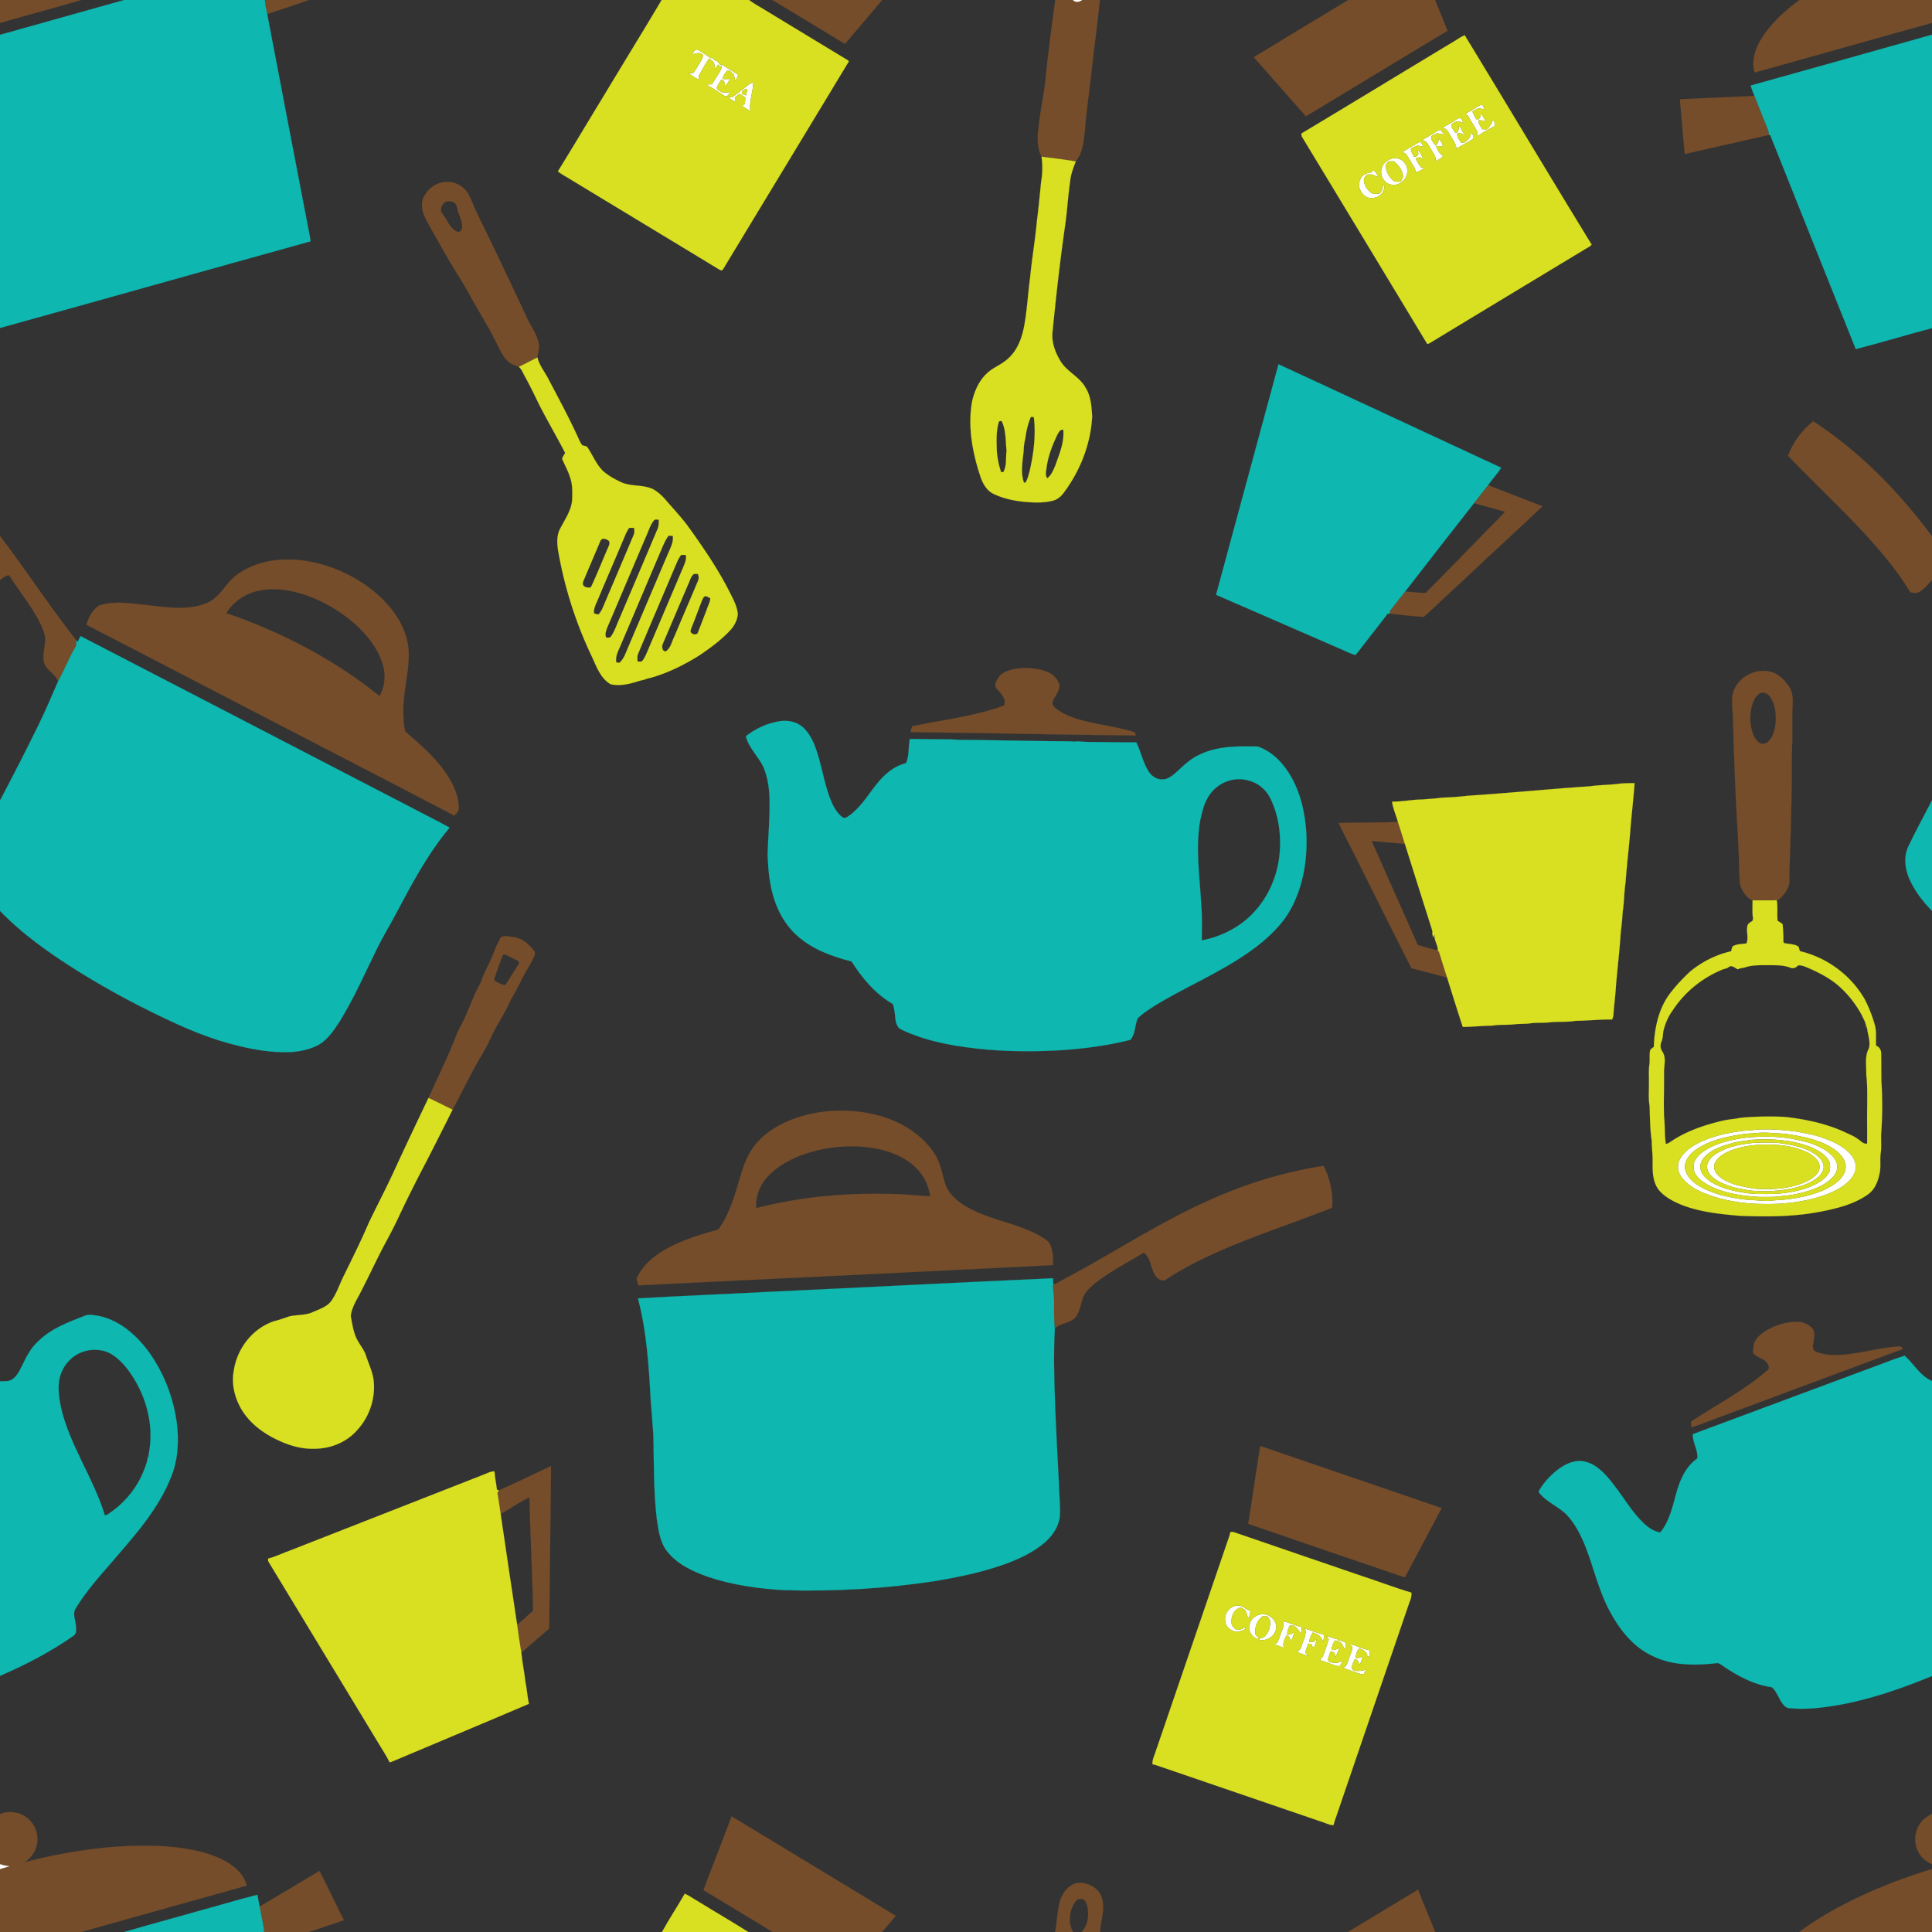
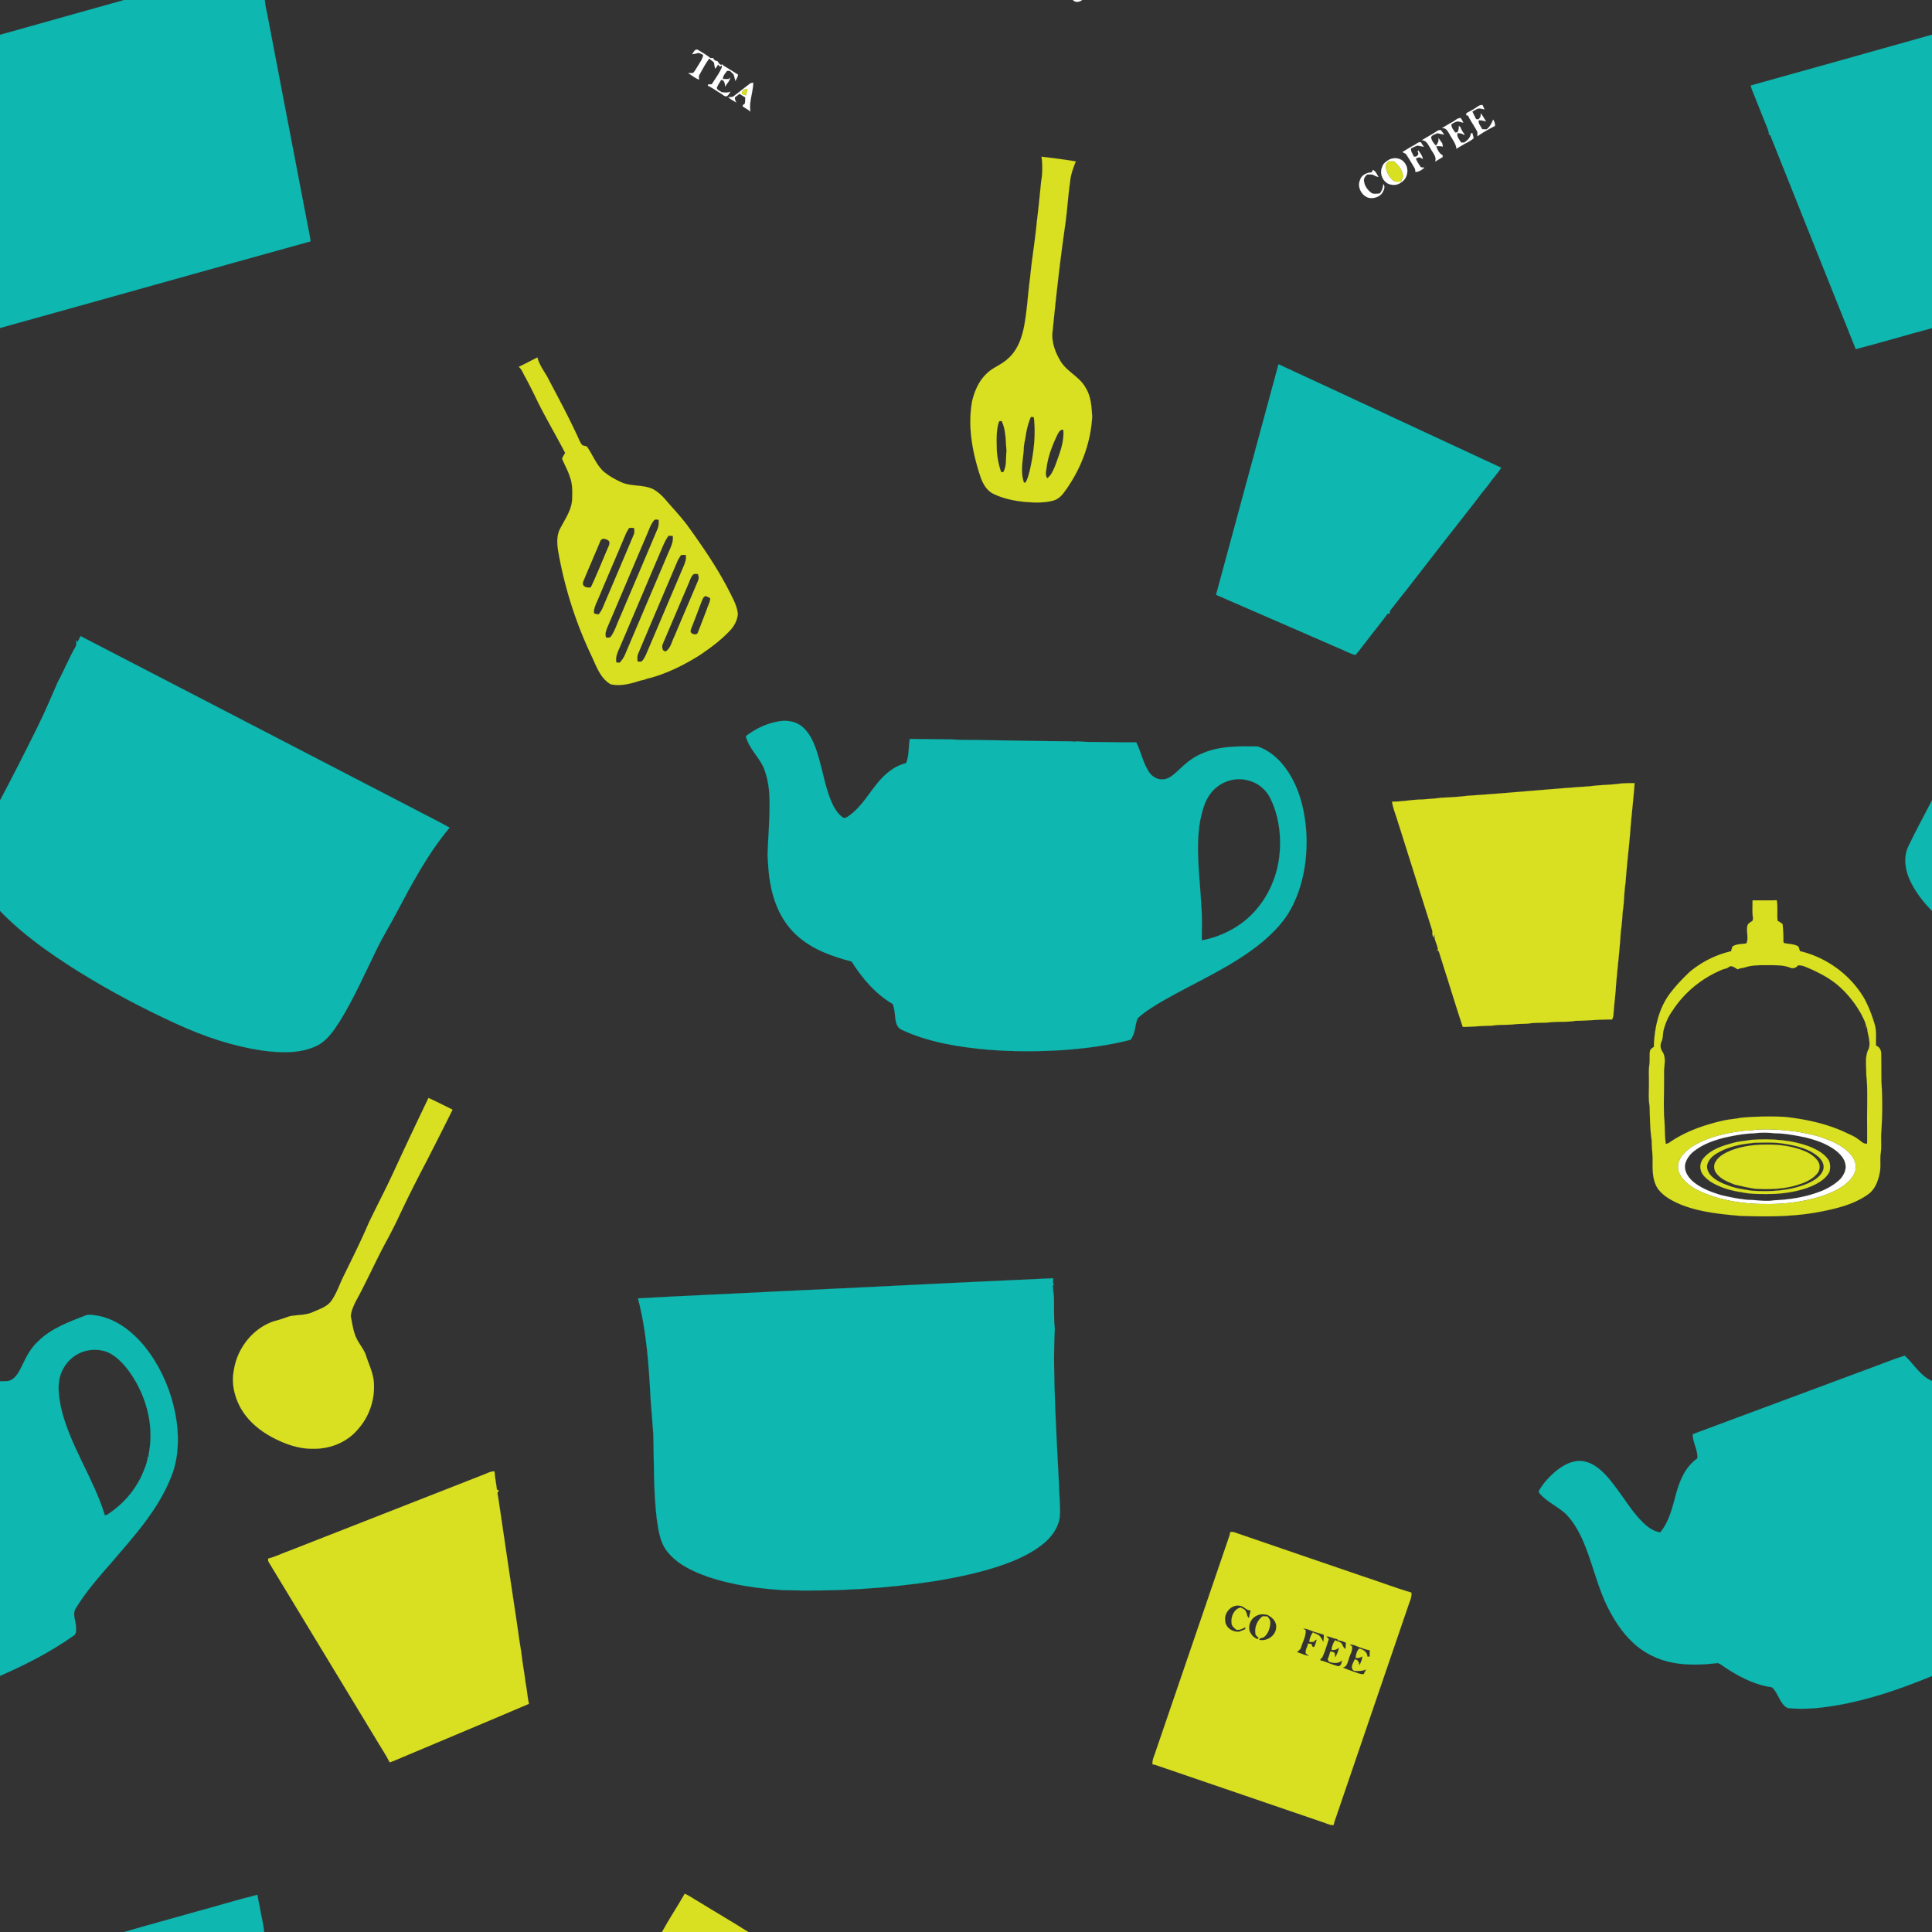
<svg xmlns="http://www.w3.org/2000/svg" width="2560" height="2560" viewBox="0 0 1920 1920">
  <rect x="0" y="0" width="1920" height="1920" fill="#333333" stroke="none" />
  <g fill="#754d2a" stroke="#754d2a" stroke-width=".094">
-     <path d="M0 0h80.73C53.9 7.89 26.87 15.06 0 22.82V0zM263.16 0h43.69c-13.66 4.98-27.55 9.3-41.29 14.03-1.06-4.63-2.04-9.29-2.4-14.03zM767.62 0h109.06c-11.03 13.2-22.26 26.22-33.32 39.39-1.25 1.39-2.33 3.03-3.95 4C815.46 28.96 791.58 14.41 767.62 0zM1048.71 0h17.56c2.53 2.73 6.39 2.12 9.08 0h17.69c-2.48 25.13-6.14 50.12-8.74 75.23-2.01 17.67-4.72 35.27-6.02 53.02-1.11 11.08-2.01 23.08-9.2 32.17-11.27-1.93-22.64-3.27-33.98-4.67-4.01-7.88-4.36-16.94-3.41-25.58 1.22-11.79 3.08-23.52 5.08-35.2 2.25-12.24 2.89-24.69 4.5-37.02 2.18-19.35 4.87-38.64 7.44-57.95zM1340.01 0h86.17c4.05 10.23 8.43 20.34 12.28 30.64-46.99 28.12-93.71 56.68-140.63 84.92-17.34-19.51-34.51-39.16-51.77-58.73 31.28-19 62.59-37.97 93.95-56.83zM1788.28 0H1920v22.74c-58.78 16.37-117.5 33.01-176.3 49.32-3.43-12.33 1.18-25.18 7.93-35.5 9.61-14.49 22.74-26.29 36.65-36.56zM1669.47 98.69c24.7-1.21 49.41-2.18 74.12-3.35 3.35 8.62 6.94 17.15 10.3 25.76 1.58 4.24 3.86 8.31 4.17 12.92-27.88 6.45-55.83 12.66-83.73 19.06-1.83-18.11-3.2-36.26-4.86-54.39zM420.49 197.32c3.41-8.41 11.33-15.08 20.43-16.3 7.14-1.19 14.62 1.24 19.97 6.06 4.04 3.66 6.21 8.8 8.35 13.7 4.42 10.88 9.84 21.31 14.96 31.87 13.51 27.97 26.78 56.05 39.95 84.18 3.96 8.32 9.83 15.99 11.37 25.26.9 4.5-1.27 8.72-1.43 13.16-6.2 3.06-12.27 6.39-18.55 9.3-3.25-1.33-6.8-2.17-9.53-4.51-5.95-4.8-8.96-12.04-12.34-18.68-7.8-16.14-17.59-31.2-26.14-46.94-8.27-15.13-17.99-29.42-26.38-44.49-5.85-10.53-11.98-20.9-17.62-31.54-3.26-6.39-5.73-14.03-3.04-21.07m22.84 3.15c-3.88 1.57-6.18 6.64-4.56 10.56 1.5 2.74 3.75 4.99 5.17 7.79 2.44 4.4 5.33 9.14 10.11 11.27 2.71 1.5 5.2-1.48 5.14-4.04.73-7.16-4.08-13.12-5-20-.53-5.1-6.52-7.13-10.86-5.58zM1776.97 452.97c4.94-13.5 13.83-25.35 25.04-34.29 46.18 30.13 85.24 70.11 117.99 114.25v43.65c-4.2 3.9-7.56 8.87-12.7 11.61-2.75 1.57-5.94 1.07-8.83.36-12.55-20.8-28.27-39.48-44.61-57.39-24.82-26.85-51.61-51.79-76.89-78.19zM1464.94 499.95c4.46-6.06 9.14-11.95 13.91-17.78 18.03 6.94 36.02 14 54.07 20.91-27.19 25.76-54.82 51.05-82.09 76.72-12.07 10.97-23.75 22.4-35.93 33.25-11.23-.69-22.56-2.09-33.8-3.26l.32-2.95c5.1-6.18 9.76-12.71 14.92-18.85 6.88-.03 13.87 1.6 20.64 1.1 24.16-24.2 47.81-48.96 71.87-73.27 2.36-2.39 4.62-4.89 6.95-7.31-10.29-2.86-20.61-5.59-30.86-8.56zM0 532.57c25.88 34.04 49.19 69.97 75.67 103.57.13 2.2.58 4.64-.62 6.66-6.51 11.1-11.15 23.18-17.38 34.44-2.12-6.37-8.29-9.66-12.07-14.81-4.81-7.38-1.23-16.34-.81-24.37.91-7.74-2.98-14.79-6.27-21.49-8.39-15.92-20.03-29.8-29.51-45.05-3.45.72-6.45 2.63-9.01 4.99v-43.94zM234.69 571.74c14.04-10.57 31.84-15.52 49.29-15.59 20.5-.58 40.84 4.82 59.27 13.58 16.83 8.13 32.31 19.4 44.31 33.8 10.55 12.79 18.33 28.59 18.63 45.43.33 19.85-5.75 39.2-5.37 59.07.22 6.31.25 12.8 1.95 18.91 13.77 11.94 27.75 23.97 38.55 38.79 7.84 10.86 14.52 23.5 14.55 37.22.53 3.3-2.43 5.41-4.39 7.56-70.51-36.91-141.3-73.3-211.91-110.01-51.21-26.52-102.36-53.15-153.61-79.58 2.02-7.44 6.02-14.99 12.65-19.23 16.24-5.08 33.47-1.68 50-.05 18.76 2.1 38.7 5.07 56.71-2.32 13.14-5.11 18.56-19.45 29.37-27.58m22.32 15.31c-13.11 2.71-25.19 10.77-32.06 22.35 19.09 6.44 37.79 14 55.99 22.62 34.17 16.23 66.89 35.81 96.19 59.82 5.02-8.96 6.44-19.8 3.73-29.73-4.05-15.96-14.59-29.42-26.41-40.5a147.347 147.347 0 00-49.87-29.96c-15.17-5.19-31.69-8.02-47.57-4.6zM1009.42 664.61c10.8-1.48 22.18-.8 32.28 3.56 4.92 2.08 8.8 6.26 10.81 11.17 1.47 5.67-2.64 10.53-5.18 15.18-1.4 2.32-2.2 5.95.2 7.91 6.47 5.95 14.73 9.49 23.04 12.09 18.66 5.68 38.31 7.18 56.91 13.13.48 1.06.99 2.14 1.51 3.22-74.68-.62-149.33-2.51-224.01-3.3.32-2.01.88-3.97 1.62-5.85 30.51-6.44 61.88-9.77 91.28-20.6 2.59-7.14-3.71-12.42-7.79-17.26-2.77-3.79.82-7.88 2.67-11.17 3.99-5.01 10.58-7.01 16.66-8.08zM1724.37 683.35c7.06-13.33 24.55-20.5 38.7-14.54 6.65 2.82 11.65 8.47 15.46 14.46 2.8 4.76 3.24 10.41 3 15.81-.64 12.65-.23 25.31-.36 37.97-.71 13.63-.55 27.29-.55 40.94-.33 27.02-1.18 54.03-2.09 81.04-.4 5.92-.1 11.87-.25 17.81-.49 5.98-4.39 10.91-8.31 15.16-1.13 1.32-2.73 2.08-4.3 2.68-8 .23-16.01 0-24 .12-4.41-1.51-7.42-5.79-9.83-9.63-3.64-5.68-2.99-12.69-3.37-19.12-.45-28.06-2.93-56.04-3.88-84.09-1.19-23.62-1.75-47.27-2.51-70.91-.42-9.2-2.4-19.22 2.29-27.7m26.06 5.11c-3.22 1.13-5.51 3.97-7.05 6.89-4.17 8.54-4.83 18.52-3.02 27.77 1.14 5.46 3.12 11.35 7.79 14.8 2.47 1.96 6.03 1.62 8.4-.35 4.95-4.06 6.72-10.66 7.74-16.71 1.12-9.31.47-19.38-4.61-27.51-1.89-3.14-5.44-5.75-9.25-4.89zM1330.38 817.89c19.61-.6 39.25-.23 58.85-1.06 2.39 7.25 4.59 14.56 6.93 21.83-11-1.06-22.02-1.88-33.02-2.91 15.18 34.5 30.66 68.88 45.84 103.38 6.05 1.77 12.15 3.37 18.2 5.16.86.29 1.73.59 2.62.91 2.81 8.75 5.44 17.55 8.32 26.28-11.8-3.08-23.58-6.26-35.4-9.24-19.39-38.06-38.3-76.36-57.46-114.54-4.96-9.94-10.22-19.73-14.88-29.81zM497.62 931.54c3.79-2.27 8.35-.78 12.45-.38 8.7 1.08 15.72 7.2 20.8 13.96 1.91 2.73-.4 5.67-1.49 8.2-2.2 5.24-5.62 9.82-8.2 14.86-4.3 8.04-8.03 16.39-12.94 24.09-3.95 9.3-9.17 17.97-14.11 26.78-5.32 8.93-8.9 18.77-14.36 27.64-10.91 18.2-19.98 37.41-30.01 56.09-7.94-3.93-15.85-7.94-23.9-11.65 8.76-19.7 18.54-38.96 26.34-59.08 3.43-9.21 8.74-17.53 12.34-26.65 3.96-8.97 7.2-18.29 12.12-26.8 1.71-3.15 2.57-6.66 4.05-9.9 3.71-8.26 8.07-16.24 11.07-24.8 1.57-4.29 3.99-8.19 5.84-12.36m1.27 19.57c-2.5 6.99-5.09 13.95-7.5 20.97-.82 1.93 1.19 3.4 2.76 4.01 2.63 1.11 5.15 3.15 8.17 2.63 4.41-6.73 8.66-13.56 12.96-20.35.91-1.06.3-2.32-.08-3.41-4.5-1.92-8.69-4.51-13.24-6.31-1.58-.51-2.72 1.16-3.07 2.46zM792.67 1110.51c23.22-7.57 48.42-8.67 72.32-3.85 24.74 5.02 49.03 17.74 63.26 39.19 6.22 8.95 7.76 19.92 10.96 30.1 2.59 8.67 9.33 15.31 16.6 20.33 23.63 15.9 53.28 18.16 77.88 32.03 3.89 2.61 8.8 4.86 10.43 9.61 2.53 6.11 2.52 12.85 2.1 19.36-137.22 6.96-274.49 13.31-411.72 20.09-.69-2.13-1.32-4.27-1.91-6.4 5.8-13.74 18.03-23.44 30.79-30.43 15.34-8.32 32.12-13.48 48.86-18.17 2.36-.43 3.16-2.97 4.45-4.66 9.38-14.64 14.11-31.51 18.87-48.05 3.47-11.79 7.93-23.65 15.96-33.15 10.76-12.51 25.64-20.83 41.15-26m11.3 34.97c-14.68 4.52-28.99 11.53-39.89 22.55-8.4 8.57-13.63 20.49-12.51 32.62 46.7-12.15 95.32-15.76 143.43-13.77 9.85.38 19.66 1.62 29.51 1.92-1.54-9.14-5.1-18.03-11.22-25.08-10.2-11.93-25.24-18.59-40.32-21.83-22.8-4.7-46.77-3.13-69 3.59zM1201.04 1193.11c36.34-16.55 74.86-28.4 114.35-34.5 6.42 12.8 9.58 27.25 8.47 41.57-39.79 15.96-80.88 28.71-119.85 46.72-15.71 7.13-31.02 15.24-45.43 24.74-2.85 2.25-6.71-.06-8.98-2.12-6.29-7.16-5.02-18.66-12.92-24.71-14.43 8.82-29.49 16.69-43.26 26.54-4.97 3.62-9.73 7.59-13.76 12.24-5.93 7.38-4.95 17.96-10.78 25.36-5.27 6.49-15.04 5.28-20.64 11.41-1.35-11.06-.28-22.26-1-33.36-.39-3.16-.85-6.3-.97-9.46l1.05-.77c12.88-7.31 26.18-13.99 38.99-21.48 37.82-21.48 74.98-44.35 114.73-62.18zM1754.63 1322.73c9.39-5.69 20.33-9.23 31.37-9.11 5.61-.08 11.12 2.35 15.01 6.36 3.64 4.65 1.48 10.83.8 16.1-.59 2.62.02 6.16 2.84 7.24 9.25 3.79 19.53 3.66 29.32 2.76 17.83-1.85 35.21-6.9 53.12-8 1.79-.34 3.23 1.04 4 2.53-59.92 22.19-119.78 44.53-179.67 66.78-10.18 3.64-20.18 7.83-30.47 11.11-.17-1.92-.29-3.82-.41-5.72 25.49-16.84 52.91-31.06 76.11-51.16 2.33-1.65.85-5-.38-6.89-3.12-5-9.94-5.25-13.58-9.6-1.09-2.22-.19-4.76-.05-7.07.67-6.95 6.48-11.82 11.99-15.33zM1252.44 1437.01c60.06 20.65 120.19 41.07 180.25 61.72-12.08 23.01-24.4 45.89-36.53 68.88-51.93-17.62-103.8-35.43-155.68-53.23 4.1-25.77 7.76-51.61 11.96-77.37zM495.88 1481.04c17.42-7.58 34.46-16.07 51.7-24.06-.13 28.33-.71 56.66-.88 84.99-.47 25.54-.41 51.09-1.02 76.64-9.23 7.87-18.43 15.77-27.61 23.71-1.56-9.16-2.91-18.35-4.13-27.55 5.36-4.59 10.52-9.39 15.87-13.99-.82-37.62-2.73-75.22-3.68-112.84-9.91 4.84-19.01 11.2-28.58 16.69-1.16-6.97-1.93-13.99-3.23-20.93.47-.81.93-1.6 1.4-2.38l.16-.28zM0 1802.78c9.42-3.76 20.73-1.98 28.27 4.9 6.98 6.19 10.37 16.21 8.38 25.36-1.37 7.36-6.12 13.88-12.48 17.77 27.15-7.26 54.94-12.16 82.9-14.9 23.25-2.03 46.73-2.51 69.94.21 17.2 2.36 34.79 5.98 49.79 15.15 8.34 5.2 16.14 12.76 18.38 22.66-54.78 15.31-109.56 30.63-164.31 46.07H0v-62.56c3.1-.86 6.18-1.79 9.25-2.71-3.13-.52-6.27-1.07-9.25-2.18v-49.77zM1907.77 1812.89c2.88-4.64 7.41-7.85 12.23-10.22v49.94c-4.51-2.03-8.67-4.99-11.54-9.05-6.5-8.78-6.84-21.63-.69-30.67zM727.06 1805.18c21.04 12.52 41.9 25.33 62.87 37.98 33.39 20.3 66.94 40.34 100.23 60.82-4.56 5.34-8.97 10.81-13.69 16.02H767.78c-22.8-14.01-45.74-27.8-68.64-41.63 9.09-24.48 18.74-48.75 27.92-73.19zM1810.02 1905.18c34.33-20.71 71.68-36.06 109.98-47.73V1920h-131.84c6.95-5.42 14.41-10.13 21.86-14.82zM258.04 1894.76c19.78-11.89 39.74-23.47 59.41-35.53 8.33 16.26 16.16 32.76 24.36 49.09-11.68 3.8-23.25 7.94-34.95 11.68h-44.42c-.67-8.54-3.09-16.8-4.4-25.24zM1068.72 1871.72c11.1-2.5 24.31 4.39 26.75 15.96 2.43 10.79-1.49 21.57-2.31 32.32h-18.15c5.92-6.52 7.43-16.12 5.77-24.54-.71-2.88-1.55-6.19-4.21-7.85-3.02-1.36-6.62-.08-8.26 2.73-5.76 8.53-7.1 20.54-1.93 29.66h-17.82c2.06-10.67 2.05-21.72 5.3-32.15 2.51-6.97 7.59-13.76 14.86-16.13zM1339.58 1920c23.28-13.92 46.38-28.14 69.68-42.01 5.55 14.05 11.26 28.05 17.07 42.01h-86.75z" />
-   </g>
+     </g>
  <g fill="#fff" stroke="#fff" stroke-width=".094">
    <path d="M1066.27 0h9.08c-2.69 2.12-6.55 2.73-9.08 0zM687.87 53.79c1.53-1.77 2.72-5.57 5.69-4.24 4.13 2.58 8.46 4.94 12.23 8.04 1.09.1 2.19.21 3.3.31.06 2.17 2.42 2.43 4.01 3.03 1.09 1.65 2.68 4.69 5.02 3.02.16.29.47.87.63 1.16 4.94 2.91 9.8 6.02 14.68 9.04-.22 2.27-1.62 4.22-2.51 6.27-.73-2.09-1.09-4.29-1.86-6.35-1.11-1.36-2.48-2.46-3.73-3.67-.98-.04-1.95-.02-2.91.08-1.65 2.44-4.14 4.83-4 8 1.94.13 3.9.13 5.86 0 .34-.33 1.01-.99 1.35-1.33-.55 3.51-3.38 6.07-5.11 9.04.11-2.72-.49-6.49-3.77-6.93-1.55 2.56-3.24 5.05-4.38 7.82.03 2.36 2.89 3.06 4.43 4.34 3.05.83 6.18.78 9.18-.25-1.11 1.47-2.01 3.13-3.43 4.32-2.49.86-4.32-1.65-6.3-2.69-4.3-2.54-8.33-5.56-12.85-7.68.11-.32.33-.96.44-1.29l3.58-.09c3.35-5.56 7.44-10.77 9.93-16.79l-.05-2.12-1.57 1.47c-.72-.73-1.45-1.46-2.17-2.17-.85 1.43-1.54 3.01-2.96 3.95-.36-2.09-.73-4.18-1.18-6.25-1.58-1.17-3.1-2.42-4.56-3.72-3.75 5-6.66 10.53-9.68 15.98-1.09 1.47-.52 3.39-.52 5.05-3.9-1.59-7.19-4.26-10.72-6.48 1.68-.06 3.4.09 5.07-.31 2.05-2.41 3.5-5.25 5.22-7.9 1.79-3.17 4.22-6.18 4.63-9.92-1.6-.68-3.1-1.74-4.84-1.93-2.04.51-4.06 1.1-6.15 1.19zM745.96 82.66l2.57-.56c-.11 9.67-4.37 19.04-2.76 28.77-2.32-2.02-5.1-3.34-7.59-5.11-.43-1.48 1.12-1.96 2.04-2.69.26-2.09.4-4.19.44-6.29-1.94-1.14-3.83-2.34-5.71-3.55-1.54 1.18-3.07 2.37-4.62 3.53-.19 1.85.52 3.52 1.43 5.08-2.71-1.62-5.6-3.01-7.94-5.18 1.89-.25 4.06.08 5.63-1.26 5.51-4.24 10.95-8.57 16.51-12.74m-8.72 10.63c1.38.5 2.77 1 4.16 1.51.53-2.17.96-4.36 1.31-6.56-2.68.11-5.78 2.05-5.47 5.05zM1465.73 107.7c2.38-1.34 4.56-3.66 7.53-3.3.69 1.39 1.33 2.79 1.97 4.22-2.09-.23-4.16-1.05-6.24-.77-2.05.75-3.88 1.95-5.75 3.01 1.13 2.56 2.41 5.05 3.68 7.54.84.06 1.69.13 2.56.19.62-.85 1.25-1.7 1.9-2.54.05-.85.14-2.54.19-3.39 1.97 2.53 3.55 5.33 5.24 8.06-2.37-.75-4.82-1.23-7.29-1.21-.7 3.44 2.16 5.96 3.43 8.87 1.44.08 2.89.14 4.37.17 3.37-2.41 4.98-6.05 6.55-9.7 1.26 1.88 1.94 4.02 1.77 6.3-5.92 3.09-11.83 6.31-17.28 10.21-.29-1.67.4-3.58-.56-5.1-2.72-5.27-6.31-10.02-8.85-15.37l-2.04-.52c.15-.51.46-1.52.62-2.02 2.71-1.57 5.6-2.85 8.2-4.65zM1443.27 121.39c2.74-1.45 4.98-4.16 8.34-4.1 1.01 1.43 1.95 2.94 2.54 4.61-2.11-.33-4.14-1.41-6.27-1.2-1.97.72-3.96 1.54-5.56 2.92-.12 3.19 2.23 5.67 3.9 8.16.51-.07 1.54-.2 2.06-.27 1.34-1.81 1.51-4.01 1.46-6.19.33.15.98.46 1.31.61 1.13 2.55 2.32 5.13 4.19 7.25-.01.28-.04.86-.05 1.15-1.88-1.67-4.34-2.04-6.74-2-1.04 3.67 1.92 6.38 3.5 9.34.8-.01 2.4-.02 3.21-.03 3.21-2.16 6.29-4.97 6.58-9.12.37-.05 1.12-.17 1.5-.23.39 1.69.82 3.36 1.34 5.03-2.56 2.28-5.61 3.89-8.65 5.39-2.81 1.78-5.79 3.27-8.51 5.14-.48-5.08-3.87-9.02-6.19-13.34-2-3.18-3.7-7.77-8.33-7.17 3.48-1.94 6.81-4.14 10.37-5.95zM1428.26 130.19c.98-.74 2.24-.78 3.42-1.04 1.22 1.46 2.42 2.96 3.38 4.62-2.4-.41-4.75-1.14-7.17-1.32-1.84 1.5-5.73 1.66-5.66 4.62.7 2.97 2.74 5.44 4.71 7.7 1.9-2.15 3.14-4.7 2.52-7.61 1.36 1.77 2.63 3.61 3.88 5.47.17 1.02.36 2.03.58 3.05-2.19-.53-4.44-.6-6.65-.34 1.2 3.49 3.03 7.25 6.46 9.03-.03.44-.08 1.33-.11 1.77-2.46 1.45-4.9 2.93-7.3 4.45 1.62-5.16-2.67-8.89-4.7-13.11-2.14-3.27-4-8.27-8.67-8.04 5.05-3.16 10.35-5.92 15.31-9.25zM1405.14 144.38c2.29-1.09 4.15-3.4 6.92-3.01.88 1.54 1.89 3.01 2.93 4.47-2.07-.32-4.1-.8-6.14-1.14-2.35.53-4.47 1.72-6.58 2.81-.54 3.07 1.76 5.26 2.61 7.98 2.78 1.29 6.17-2.23 3.93-4.68.17-.35.51-1.04.67-1.39 1.88 2.64 4.03 5.3 4.5 8.63a88.01 88.01 0 01-2.7-1.65c-1.47.06-2.94.29-4.15 1.15.92 3.22 3.13 5.81 4.81 8.65.89.12 2.67.35 3.56.46-2.58 2.13-5.45 4.29-8.96 4.19.06-1.58-.17-3.15-1.09-4.46-2.7-4.57-5.41-9.12-8.35-13.53-1.15-.54-2.26-1.12-3.32-1.74 3.73-2.33 7.49-4.63 11.36-6.74zM1380.39 158.73c4.84-2.55 11.71-1.83 15.16 2.73 5.1 5.64 3.63 15.93-3.08 19.72-3.18 2.8-7.68 3-11.58 1.92-6.71-2.25-10.3-10.84-7.25-17.2.84-3.41 3.97-5.41 6.75-7.17m-.48 1.7c-.76.83-1.51 1.66-2.25 2.49-1.31 6.08 2.11 11.94 6.38 15.99 2.21 2.11 5.4 1.74 8.2 1.48.77-1.73 1.75-3.41 2.05-5.31-.57-6.07-4.49-11.13-9.16-14.76-1.76.02-3.5.05-5.22.11zM1364.34 168.91c2.91 1.17 3.95 4.49 5.63 6.9-2.18-.2-3.95-1.52-5.92-2.28-1.8-.24-3.62-.11-5.39-.1-1.96 1.67-3.7 3.86-3.11 6.61.45 4.73 3.61 8.97 7.38 11.71 2.41 1.53 5.46.69 8.17.58 2.36-2.57 3.21-5.9 3.67-9.28 2.14 2.53.33 6.15-1.04 8.62-3.08 4.34-8.69 5.87-13.76 4.84-6.96-2.22-11.44-10.86-8.31-17.67 1.38-4.96 6.82-7.35 11.59-7.54.27-.6.81-1.8 1.09-2.39zM1734.99 1123.54c5.39.1 10.66-1.32 16.06-1.12 12.03-.35 24.01.8 35.93 2.38 8.83 1.81 17.86 3.2 26.27 6.61 9.49 3.4 18.93 7.98 25.76 15.61 3.49 3.74 5.55 8.91 5.21 14.04-.8 7.15-6.14 12.62-11.55 16.84-7.16 5.13-15.38 8.52-23.68 11.31-17.47 5.25-35.76 7.57-53.99 7.31-17.56.09-35.21-2.1-52-7.35-10.29-3.52-20.96-7.52-28.63-15.56-3.5-3.35-6.31-7.75-6.74-12.65-.6-5.97 2.6-11.64 6.84-15.62 5.82-6.03 13.51-9.77 21.17-12.93 12.57-4.92 25.97-7.4 39.35-8.87m7.96 2.74c-10.15.29-20.14 2.26-30.01 4.48-9.86 2.6-19.76 6.02-28.01 12.18-4.88 3.33-8.85 8.25-10.26 14.05-1.21 6.83 3.03 13.11 7.95 17.39 7.93 6.56 17.74 10.25 27.48 13.24 9.18 2.18 18.45 4.14 27.89 4.84 8.35.04 16.74 1.94 25.06.39 16.48-.62 33.02-3.41 48.34-9.7 6.56-2.92 12.89-6.64 17.91-11.86 3.24-3.94 5.84-9.18 4.63-14.4-.96-5.64-5.16-9.97-9.42-13.44-8.77-6.71-19.44-10.39-30.04-13.03-10.02-2.09-20.13-4.07-30.39-4.15-7.02-.77-14.13-.86-21.13.01z" />
-     <path d="M1733.5 1130.72c18.5-1.86 37.46-1.84 55.6 2.71 9.45 1.85 18.64 5.43 26.68 10.77 4.51 3.52 9.45 7.85 9.97 13.96.57 4.46-1.47 8.87-4.63 11.94-6.23 6.86-15.07 10.49-23.67 13.38-8.95 2.67-18.15 4.73-27.49 5.16-7.25 1.42-14.65.72-21.97.88-16.44-.91-33.11-3.48-48.15-10.53-5.35-3.03-10.99-6.2-14.47-11.44-2.76-3.56-2.29-8.38-1.75-12.56 2.68-6.71 8.96-10.88 15.01-14.27 10.85-5.55 22.9-8.18 34.87-10m6.52 2.08c-6 1.15-12.18 1.33-18.05 3.16-10.32 2.7-21.31 6.25-28.57 14.51-2.82 3.04-4.26 7.47-3.36 11.56.91 5.42 5.6 9 9.68 12.18 9.3 5.78 20.03 8.97 30.81 10.58 10.7 2.27 21.7 1.82 32.56 1.72 12.74-.7 25.56-2.83 37.39-7.79 6.99-3.19 14.35-7.29 17.72-14.57.89-4.17.91-9.04-1.88-12.53-4.09-5.52-10.4-8.83-16.53-11.57-18.94-7.43-39.66-8.67-59.77-7.25z" />
-     <path d="M1743.49 1135.65c10.5-.17 21.14-.78 31.52 1.31 11.2 1.88 22.87 4.77 31.74 12.3 3.9 3.24 6.97 8.59 5.02 13.74-2.47 6.39-8.81 10.08-14.69 12.89-17.6 7.61-37.19 8.66-56.09 7.45-7.84-1.25-15.8-2.21-23.24-5.11-6.49-2.23-13.02-5.16-17.76-10.25-2.87-3.33-4.81-8.28-2.69-12.47 2.61-6.53 9.31-9.82 15.26-12.71 9.74-4.31 20.38-6.14 30.93-7.15m-22.52 7.36c-5.92 2.48-12.29 5.4-15.79 11.06-2.55 3.58-2.08 8.85.75 12.17 4.37 5.79 11.48 8.34 17.97 10.99 6.62 1.6 13.28 3.04 20.02 4.09 13.74.85 27.75.56 41.05-3.35 7.56-2.24 15.38-5.24 20.66-11.38 3.24-3.49 3.56-9.16.78-13.01-3.33-4.46-8.15-7.65-13.27-9.7-11.42-4.71-23.86-6.45-36.15-6.4-12.2-.14-24.54 1.27-36.02 5.53zM1217.58 1610.92c-1.45-8.08 6.12-16.67 14.45-15.19 4.17.33 6.56 4.88 10.84 4.73-.62 2.47-1.16 4.97-1.64 7.5-2.21-1.27-1.8-4.27-3.01-6.25-.74-2.34-3.26-3.06-5.14-4.17-6.76 1.3-9.99 9.23-9.16 15.44.08 3.05 2.66 4.86 4.77 6.66 3.28.47 6.2-1.01 8.97-2.58-.06.53-.18 1.58-.23 2.11-1.89.63-3.64 1.55-5.48 2.24-6.48 1.16-13.98-3.64-14.37-10.49zM1248.76 1605.71c3.12-1.88 6.86-1.54 10.33-1.06 4.83 2.21 9.6 6.49 9.2 12.3-.07 8.41-9.03 14.61-17.05 12.64.86-2.52 3.83-1.37 5.29-3.02 3.9-3.33 5.5-8.61 5.88-13.55.2-2.63-1.22-4.95-3.02-6.69-1.57-.02-3.13-.03-4.67-.03-5.25 3.88-8.11 10.76-7.09 17.23.12 1.83 1.8 2.8 3.1 3.87l-.57 1.62c-3.92-1.14-6.77-4.27-8.26-7.95-1.79-5.92 1.11-12.87 6.86-15.36zM1275.3 1611.14c6.24 1.3 11.83 4.63 18.13 5.74.11 1.92.11 3.85.03 5.8-1.91.26-2.28-1.84-3.2-2.97-1.06-1.67-2.77-2.75-4.22-4-1.48-.11-2.94-.2-4.39-.27-1.31 2.84-2.59 5.84-2.34 9.06.93-.04 2.8-.14 3.73-.19.86-.88 1.77-1.71 2.71-2.5.06 3.36-1.35 6.47-2.95 9.36-.5-1.49-.96-2.93-1.41-4.38-.66-.43-1.99-1.3-2.66-1.73-2.36 3.73-4.15 8.14-2.89 12.61-2.5-1.17-5.11-2.07-7.72-2.89-.84-.36-1.66-.7-2.47-1.01 4.42.29 4.99-4.59 6.28-7.66 1.36-4.95 4.64-9.63 3.37-14.97zM1294.87 1618.45c4.03-.02 7.64 1.96 11.36 3.27 3.16.88 6.32 1.81 9.44 2.87.03 2.46-.17 4.93-.6 7.38-1.22-2.67-2.5-5.47-4.93-7.24-1.74-.95-3.66-1.53-5.39-2.45-2.09 2.74-3.21 6.02-3.64 9.43 2.13-.03 5.01.74 5.94-1.85.37-.11 1.12-.34 1.5-.45-.7 2.38-1.23 4.85-2.39 7.08-2.03 1.44-2.31-1.72-3.02-2.87-1.14-.08-2.26-.14-3.36-.16-.12.63-.37 1.88-.49 2.51-1.07 2.17-2.04 4.55-1.62 7.04.72 1.19 2.21 1.63 3.33 2.44-4.23.09-7.84-2.66-11.93-3.37 1.06-1.88 3.51-2.65 3.91-5.06 1.65-5.64 5.06-11.09 4.54-17.11-.91-.49-1.79-.98-2.65-1.46zM1317.83 1626.42c3.31-.6 6.08 1.58 9.25 2.08 1.07.21 2.39.33 2.72 1.68 2.76.11 5.31 1.18 7.8 2.32-.16 2.04-.29 4.1-.46 6.17-2.96-1.26-2.54-5.25-5.35-6.61-1.65-.82-3.42-1.35-5.13-1.93-1.68 2.92-3.22 6.02-3.3 9.48 2.78.46 5.38-.32 7.25-2.43-.28 3.64-2.08 6.87-3.68 10.09-.22-1.52-.42-3.06-.56-4.54-1.3-1.07-2.85-1.54-4.48-1.25-.43 2.61-1.45 5.08-2.42 7.55.3.6.91 1.81 1.21 2.42 4.31 1.46 9.57 2.09 13.05-1.45-.31 2.49-1.23 6.73-4.62 5.73-5.84-1.48-11.24-4.38-17.11-5.74.1-1.34 1.07-2.15 2.06-2.88 2.55-5.5 4.29-11.34 6.11-17.11.98-1.85-1.3-2.63-2.34-3.58zM1341.2 1634.45c3.85-.61 7.09 1.7 10.59 2.83 3.11 1.06 6.2 2.24 9.49 2.68.01 2.09-.01 4.2-.06 6.32-.79.01-1.56.04-2.31.09-.07-4.59-4.15-7.19-8.19-8.04-2.35 2.53-3.25 5.97-3.48 9.34 2.4.31 4.7-.22 6.65-1.7-.11 3.29-1.45 6.39-3.11 9.19.01-2.85-1.21-5.98-4.45-6.07-1.49 3.39-5.09 8.82-.6 11.34 4.1.25 8.31.41 12.11-1.46-.92 1.55-1.78 3.13-2.55 4.77-3.61.37-6.83-1.42-10.15-2.44-3.6-1.43-7.35-2.49-10.8-4.23 4.39-.38 4.74-5.07 6.03-8.24.91-4.28 4.04-8.11 3.29-12.65-.81-.66-1.64-1.18-2.46-1.73zM0 1852.55c2.98 1.11 6.12 1.66 9.25 2.18-3.07.92-6.15 1.85-9.25 2.71v-4.89z" />
  </g>
  <g fill="#0eb7b0" stroke="#0eb7b0" stroke-width=".094">
    <path d="M123.34 0h139.82c.36 4.74 1.34 9.4 2.4 14.03 13.49 71 27.23 141.96 40.81 212.94.85 4.28 1.77 8.54 2.3 12.87C205.73 268.35 102.93 297.42 0 325.95V34.6C41.1 23.02 82.25 11.6 123.34 0zM1739.82 84.98c60.08-16.74 120.14-33.57 180.18-50.49V326.1c-25.33 6.65-50.39 14.33-75.76 20.84-28.29-70.83-56.73-141.6-84.93-212.47-.31-.11-.93-.34-1.25-.45-.31-4.61-2.59-8.68-4.17-12.92-3.36-8.61-6.95-17.14-10.3-25.76-1.41-3.4-2.88-6.78-3.77-10.36zM1270.56 362c73.85 34.09 147.5 68.64 221.31 102.81-3.84 6.14-8.99 11.34-13.02 17.36-4.77 5.83-9.45 11.72-13.91 17.78-22.97 29.26-45.86 58.59-68.6 88.04-5.16 6.14-9.82 12.67-14.92 18.85l-.32 2.95-2.04.04c-7.23 9.78-14.97 19.18-22.3 28.89-3.36 3.98-6.21 8.41-9.78 12.19-5.94-1.46-11.28-4.75-16.98-6.93-40.52-17.58-80.96-35.32-121.5-52.86 20.71-76.37 41.33-152.76 62.06-229.12zM80.03 632.14c109.79 56.79 219.49 113.78 329.25 170.63 12.45 6.69 25.26 12.74 37.52 19.76-21.58 25.78-37.44 55.62-53.11 85.2-6.14 11.75-13.17 23.01-18.98 34.92-11.91 24.23-22.73 49.07-36.92 72.09-6.28 9.66-12.98 20.04-23.87 24.96-16.51 7.54-35.37 6.65-52.95 4.35-29.37-4.32-57.81-13.82-84.73-26.18-34.15-15.53-67.36-33.16-99.22-52.99-27.46-17.36-54.4-36.15-77.02-59.64V795.49c12.91-24.36 25.44-48.91 37.59-73.65 7.26-14.61 13.55-29.66 20.08-44.6 6.23-11.26 10.87-23.34 17.38-34.44 1.2-2.02.75-4.46.62-6.66.36.47 1.09 1.42 1.46 1.89.96-1.97 1.93-3.93 2.9-5.89zM741.21 731.65c10.01-7.83 22.02-13.4 34.68-15.06 7.86-.97 16.3.82 22.21 6.35 9.06 8.29 12.77 20.47 16.07 31.91 3.61 13.01 6.05 26.38 10.88 39.03 2.8 6.92 6.28 14.02 12.5 18.49 2.1 1.29 4.34-.38 6.03-1.59 11.29-7.82 18.35-19.89 26.75-30.43 7.62-9.94 17.6-18.98 30.1-21.93 3.31-7.54 2.16-16.12 3.75-24.08 13.62.12 27.24.42 40.87.46 10.3.81 20.66.41 30.99.68 27.98.39 55.94 1.09 83.93 1.23 2.69-.01 5.38.06 8.08.3 4.33-.66 8.65.43 13 .29 16.06.06 32.12.58 48.18.44 4.64 9.37 6.56 19.93 12.19 28.83 2.86 4.64 8.03 8.18 13.64 7.98 6.14.12 10.87-4.44 15.18-8.22 6.94-6.61 14.18-13.25 23.16-16.97 17.67-8.24 37.64-7.84 56.69-7.45 14.7 5.08 25.91 17.25 33.36 30.56 9.57 17.2 13.78 36.94 14.84 56.46 1.04 25.13-3.04 51.03-14.95 73.4-6.93 13.37-17.65 24.31-29.05 33.95-30.11 24.75-66.47 39.71-99.94 59.09-8.21 4.93-16.53 9.91-23.6 16.41-3.22 6.94-2.14 15.53-7.39 21.6-21.73 5.58-44.06 8.47-66.39 10.13-25.02 1.6-50.16 1.66-75.16-.34-29.37-2.68-59.22-7.3-86.12-20-4.54-2.07-5.52-7.54-6.05-11.97-.34-4.52-.87-9.06-2.34-13.37-17.24-10.02-30.44-25.62-40.98-42.28-18.94-4.93-38.11-11.67-53.07-24.76-15.81-13.46-24.53-33.48-27.84-53.64-1.76-8.94-2.04-18.06-2.61-27.12.41-17.35 2.23-34.65 1.97-52.03.09-11.84-1.32-23.9-5.78-34.94-4.88-11.07-14.82-19.42-17.78-31.41m461.56 57.21c-5.7 7.55-7.97 17.01-9.95 26.09-5.02 27.84-.48 56.09.94 84.03 1.09 11.83.64 23.72.52 35.58 20.38-3.91 39.74-14.04 53.45-29.77 12.52-14.13 20.47-32.04 23.24-50.66 2.87-20.43.67-42.04-8.47-60.7-4.22-8.65-12.09-15.35-21.47-17.67-13.85-4.38-29.79 1.49-38.26 13.1zM1896.39 841.36c7.39-15.59 15.73-30.7 23.61-46.04v109.95c-9.06-9.28-17.16-19.73-22.44-31.63-4.39-10.07-5.95-22.06-1.17-32.28zM766 1283.71c93.54-4.32 187.05-9.24 280.59-13.4.22 2.09-.76 4.69.73 6.46l-1.05.77c.12 3.16.58 6.3.97 9.46.72 11.1-.35 22.3 1 33.36-1.36 25.85-.54 51.75.36 77.6 1.08 25.38 2.3 50.76 3.72 76.13.2 11.31 1.75 22.6.81 33.91-1.43 10.22-7.85 18.95-15.51 25.52-11.25 9.39-24.73 15.64-38.38 20.69-22.36 8.04-45.69 12.95-69.08 16.9-50.02 7.72-100.74 10.61-151.33 9.17-25.35-1.55-50.81-5.05-74.97-13.15-15.32-5.39-31-12.59-41.17-25.75-6.95-9.13-8.3-20.87-10-31.85-3.24-27.74-2.73-55.71-3.41-83.58-.79-11.28-1.62-22.55-2.6-33.81-1.81-34.17-3.94-68.6-12.69-101.84 43.97-2.53 88.02-4.24 132.01-6.59zM84.54 1307.47c3.02-1.27 6.34-.85 9.47-.39 11.53 1.39 22.33 6.55 31.59 13.41 11.15 8.46 20.35 19.28 27.74 31.12 11.57 18.57 19.16 39.6 22.2 61.27 2.41 18.46 1.56 37.75-5.59 55.14-12.76 32.25-36.42 58.3-58.69 84.26-12.79 14.68-25.86 29.32-35.96 46.04-3.56 5.35-.23 11.76.15 17.53.11 3.36.92 7.97-2.65 9.92-22.69 15.91-47.42 28.69-72.8 39.7v-292.76c4.01-.2 8.43.56 11.97-1.83 5.84-3.78 8.24-10.64 11.33-16.53 3.71-7.83 8.14-15.5 14.64-21.38 12.79-12.76 30.1-19.09 46.6-25.5m-5.65 37.33c-9.3 4.3-16.29 12.97-19.13 22.75-2.83 10-1.24 20.59.7 30.6 8.66 38.19 32.47 70.59 43.78 107.84 1.16-.32 2.34-.63 3.3-1.36 14.14-9.32 25.86-22.41 33.06-37.77 2.68-6.26 5.71-12.63 6.35-19.47l1.47.3c-1.72-1.05-.22-3.15-.27-4.64 5.16-28.77-3.8-58.93-21.18-82.06-5.88-7.44-12.8-14.67-21.93-17.94-8.52-2.6-18.08-2.12-26.15 1.75zM1852.11 1362.09c13.61-4.86 27-10.51 40.78-14.84 9.1 8.26 15.34 20.18 27.11 25.17v293.17c-30.33 12.51-61.57 23.37-93.97 29.04-15.83 2.66-31.99 4.52-48.03 2.93-2.24-.05-3.98-1.64-5.42-3.15-4.71-5.27-6.28-12.68-11.52-17.56-15.38-2.09-29.66-8.99-42.68-17.19-3.85-2.13-7.11-5.37-11.21-6.96-14.6 1.77-29.51 2.39-44.05-.2-15.47-2.79-30.24-10.02-41.41-21.16-9.94-9.5-17.39-21.25-23.66-33.4-9.73-19.3-14.47-40.54-22.32-60.58-4.65-11.8-10.48-23.46-19.4-32.64-7.79-7.43-18.13-11.65-25.43-19.64-.84-1.09-2.39-2.26-1.37-3.71 3.91-7.02 9.44-13.05 15.46-18.33 6.04-5.09 13.02-9.61 20.97-10.85 6.96-1.19 14.09 1.15 19.85 5.04 7.83 5.37 13.88 12.85 19.53 20.39 9.11 11.89 16.69 25.07 27.54 35.54 4.69 4.64 10.38 8.65 17.02 9.76 9.45-11.28 12.31-26.08 16.2-39.85 3.56-12.8 9.42-25.88 20.68-33.69.9-8.44-4.81-15.85-4.49-24.13 56.59-21.07 113.21-42.13 169.82-63.16zM194.88 1899.81c20.34-5.48 40.49-11.7 60.92-16.79.63 3.93 1.43 7.83 2.24 11.74 1.31 8.44 3.73 16.7 4.4 25.24H123.4c23.75-7 47.67-13.4 71.48-20.19z" />
  </g>
  <g fill="#d9e021" stroke="#d9e021" stroke-width=".094">
-     <path d="M657.53 0h86.96c5.08 3.95 10.86 6.86 16.28 10.3 27 16.4 54.02 32.76 81.05 49.11.99.57 2.37 1.49 1.12 2.65-40.26 66.67-80.67 133.26-120.99 199.9-1.39 2.27-2.6 4.67-4.35 6.68-1.21.18-2.26-.5-3.24-1.05-50.41-30.61-100.9-61.09-151.32-91.68-3-1.68-5.93-3.47-8.64-5.58 15.2-24.53 29.91-49.36 44.96-73.98C618.67 64.19 638.39 32.26 657.53 0m30.34 53.79c2.09-.09 4.11-.68 6.15-1.19 1.74.19 3.24 1.25 4.84 1.93-.41 3.74-2.84 6.75-4.63 9.92-1.72 2.65-3.17 5.49-5.22 7.9-1.67.4-3.39.25-5.07.31 3.53 2.22 6.82 4.89 10.72 6.48 0-1.66-.57-3.58.52-5.05 3.02-5.45 5.93-10.98 9.68-15.98 1.46 1.3 2.98 2.55 4.56 3.72.45 2.07.82 4.16 1.18 6.25 1.42-.94 2.11-2.52 2.96-3.95.72.71 1.45 1.44 2.17 2.17l1.57-1.47.05 2.12c-2.49 6.02-6.58 11.23-9.93 16.79l-3.58.09c-.11.33-.33.97-.44 1.29 4.52 2.12 8.55 5.14 12.85 7.68 1.98 1.04 3.81 3.55 6.3 2.69 1.42-1.19 2.32-2.85 3.43-4.32-3 1.03-6.13 1.08-9.18.25-1.54-1.28-4.4-1.98-4.43-4.34 1.14-2.77 2.83-5.26 4.38-7.82 3.28.44 3.88 4.21 3.77 6.93 1.73-2.97 4.56-5.53 5.11-9.04-.34.34-1.01 1-1.35 1.33-1.96.13-3.92.13-5.86 0-.14-3.17 2.35-5.56 4-8 .96-.1 1.93-.12 2.91-.08 1.25 1.21 2.62 2.31 3.73 3.67.77 2.06 1.13 4.26 1.86 6.35.89-2.05 2.29-4 2.51-6.27-4.88-3.02-9.74-6.13-14.68-9.04-.16-.29-.47-.87-.63-1.16-2.34 1.67-3.93-1.37-5.02-3.02-1.59-.6-3.95-.86-4.01-3.03-1.11-.1-2.21-.21-3.3-.31-3.77-3.1-8.1-5.46-12.23-8.04-2.97-1.33-4.16 2.47-5.69 4.24m58.09 28.87c-5.56 4.17-11 8.5-16.51 12.74-1.57 1.34-3.74 1.01-5.63 1.26 2.34 2.17 5.23 3.56 7.94 5.18-.91-1.56-1.62-3.23-1.43-5.08 1.55-1.16 3.08-2.35 4.62-3.53 1.88 1.21 3.77 2.41 5.71 3.55-.04 2.1-.18 4.2-.44 6.29-.92.73-2.47 1.21-2.04 2.69 2.49 1.77 5.27 3.09 7.59 5.11-1.61-9.73 2.65-19.1 2.76-28.77l-2.57.56zM1445.03 41.11c3.52-2.01 6.76-4.61 10.63-6 42.2 69.24 83.75 138.89 126.12 208.02-1.9 2.15-4.59 3.22-6.95 4.72-51.46 31.1-102.94 62.17-154.35 93.34-.51.18-1.52.55-2.03.74-41.59-68.91-83.24-137.79-124.94-206.63-.09-.87-.15-1.74-.19-2.61 50.68-30.33 101.09-61.12 151.71-91.58m20.7 66.59c-2.6 1.8-5.49 3.08-8.2 4.65-.16.5-.47 1.51-.62 2.02l2.04.52c2.54 5.35 6.13 10.1 8.85 15.37.96 1.52.27 3.43.56 5.1 5.45-3.9 11.36-7.12 17.28-10.21.17-2.28-.51-4.42-1.77-6.3-1.57 3.65-3.18 7.29-6.55 9.7-1.48-.03-2.93-.09-4.37-.17-1.27-2.91-4.13-5.43-3.43-8.87 2.47-.02 4.92.46 7.29 1.21-1.69-2.73-3.27-5.53-5.24-8.06-.05.85-.14 2.54-.19 3.39-.65.84-1.28 1.69-1.9 2.54-.87-.06-1.72-.13-2.56-.19-1.27-2.49-2.55-4.98-3.68-7.54 1.87-1.06 3.7-2.26 5.75-3.01 2.08-.28 4.15.54 6.24.77-.64-1.43-1.28-2.83-1.97-4.22-2.97-.36-5.15 1.96-7.53 3.3m-22.46 13.69c-3.56 1.81-6.89 4.01-10.37 5.95 4.63-.6 6.33 3.99 8.33 7.17 2.32 4.32 5.71 8.26 6.19 13.34 2.72-1.87 5.7-3.36 8.51-5.14 3.04-1.5 6.09-3.11 8.65-5.39-.52-1.67-.95-3.34-1.34-5.03-.38.06-1.13.18-1.5.23-.29 4.15-3.37 6.96-6.58 9.12-.81.01-2.41.02-3.21.03-1.58-2.96-4.54-5.67-3.5-9.34 2.4-.04 4.86.33 6.74 2 .01-.29.04-.87.05-1.15-1.87-2.12-3.06-4.7-4.19-7.25-.33-.15-.98-.46-1.31-.61.05 2.18-.12 4.38-1.46 6.19-.52.07-1.55.2-2.06.27-1.67-2.49-4.02-4.97-3.9-8.16 1.6-1.38 3.59-2.2 5.56-2.92 2.13-.21 4.16.87 6.27 1.2-.59-1.67-1.53-3.18-2.54-4.61-3.36-.06-5.6 2.65-8.34 4.1m-15.01 8.8c-4.96 3.33-10.26 6.09-15.31 9.25 4.67-.23 6.53 4.77 8.67 8.04 2.03 4.22 6.32 7.95 4.7 13.11 2.4-1.52 4.84-3 7.3-4.45.03-.44.08-1.33.11-1.77-3.43-1.78-5.26-5.54-6.46-9.03 2.21-.26 4.46-.19 6.65.34a65.42 65.42 0 01-.58-3.05c-1.25-1.86-2.52-3.7-3.88-5.47.62 2.91-.62 5.46-2.52 7.61-1.97-2.26-4.01-4.73-4.71-7.7-.07-2.96 3.82-3.12 5.66-4.62 2.42.18 4.77.91 7.17 1.32-.96-1.66-2.16-3.16-3.38-4.62-1.18.26-2.44.3-3.42 1.04m-23.12 14.19c-3.87 2.11-7.63 4.41-11.36 6.74 1.06.62 2.17 1.2 3.32 1.74 2.94 4.41 5.65 8.96 8.35 13.53.92 1.31 1.15 2.88 1.09 4.46 3.51.1 6.38-2.06 8.96-4.19-.89-.11-2.67-.34-3.56-.46-1.68-2.84-3.89-5.43-4.81-8.65 1.21-.86 2.68-1.09 4.15-1.15.88.56 1.78 1.11 2.7 1.65-.47-3.33-2.62-5.99-4.5-8.63-.16.35-.5 1.04-.67 1.39 2.24 2.45-1.15 5.97-3.93 4.68-.85-2.72-3.15-4.91-2.61-7.98 2.11-1.09 4.23-2.28 6.58-2.81 2.04.34 4.07.82 6.14 1.14-1.04-1.46-2.05-2.93-2.93-4.47-2.77-.39-4.63 1.92-6.92 3.01m-24.75 14.35c-2.78 1.76-5.91 3.76-6.75 7.17-3.05 6.36.54 14.95 7.25 17.2 3.9 1.08 8.4.88 11.58-1.92 6.71-3.79 8.18-14.08 3.08-19.72-3.45-4.56-10.32-5.28-15.16-2.73m-16.05 10.18c-.28.59-.82 1.79-1.09 2.39-4.77.19-10.21 2.58-11.59 7.54-3.13 6.81 1.35 15.45 8.31 17.67 5.07 1.03 10.68-.5 13.76-4.84 1.37-2.47 3.18-6.09 1.04-8.62-.46 3.38-1.31 6.71-3.67 9.28-2.71.11-5.76.95-8.17-.58-3.77-2.74-6.93-6.98-7.38-11.71-.59-2.75 1.15-4.94 3.11-6.61 1.77-.01 3.59-.14 5.39.1 1.97.76 3.74 2.08 5.92 2.28-1.68-2.41-2.72-5.73-5.63-6.9z" />
    <path d="M737.24 93.29c-.31-3 2.79-4.94 5.47-5.05-.35 2.2-.78 4.39-1.31 6.56-1.39-.51-2.78-1.01-4.16-1.51zM1035.1 155.75c11.34 1.4 22.71 2.74 33.98 4.67-2.46 6.34-4.95 12.82-5.56 19.65-2.27 15.33-3.01 30.84-5.35 46.16-4.83 33.9-8.66 67.93-12.02 102-1.57 10.33 1.9 20.67 7.09 29.49 6.05 11.34 19.35 16.23 25.54 27.49 5.44 8.58 6 18.93 6.59 28.77-1.45 27.25-11.84 53.74-28.11 75.53-2.47 3.34-5.65 6.37-9.68 7.67-6.31 1.92-12.99 2.28-19.54 2.14-13.67-.46-27.57-2.37-40.06-8.24-7.47-3.18-11.52-10.9-13.9-18.24-7.79-23.67-12.46-49.13-8.03-73.95 2.39-10.13 6.67-20.21 14.36-27.46 6.11-6.22 14.83-8.87 21.13-14.85 10.3-8.88 14.69-22.56 16.79-35.58 2.56-14.91 3.32-30.05 5.38-45.02 1.77-18.74 5.03-37.29 6.73-56.04 1.71-13.28 2.94-26.62 4.3-39.94 1.43-7.99 1.4-16.22.36-24.25m-10.63 258.53c-2.82 6.6-4.5 13.65-5.44 20.75-.79 3.97-1.7 7.95-1.68 12.02-.87 10.8-3.49 22.12.27 32.65.41-.06 1.23-.2 1.64-.26 2.06-3.58 3.01-7.62 4.07-11.57 3.96-17.44 6.26-35.5 4.08-53.35-1-.08-1.97-.16-2.94-.24m-31.63 4.38c-3.19 9.81-2.45 20.21-2.19 30.36.67 6.88 1.95 13.7 4.3 20.21.69-.03 1.41-.05 2.14-.06 3.62-6.47 2.29-14.09 3.2-21.15-.98-9.95-.42-20.53-4.9-29.73-.86.12-1.71.24-2.55.37m58.39 12.47c-5.37 11-9.93 22.64-11.35 34.88-.47 3.07-1.2 6.54.86 9.23 4.11-2.89 5.87-7.81 7.86-12.21 4.06-11.59 9.27-23.38 8.09-35.96-2.9-.47-4.15 2.04-5.46 4.06zM1379.91 160.43c1.72-.06 3.46-.09 5.22-.11 4.67 3.63 8.59 8.69 9.16 14.76-.3 1.9-1.28 3.58-2.05 5.31-2.8.26-5.99.63-8.2-1.48-4.27-4.05-7.69-9.91-6.38-15.99.74-.83 1.49-1.66 2.25-2.49zM515.54 364.55c6.28-2.91 12.35-6.24 18.55-9.3 1.94 8.22 7.65 14.7 11.3 22.15 9.25 17.62 18.73 35.14 27.12 53.2 2.07 3.95 3.33 8.35 6.17 11.88 1.5.41 3.01.84 4.53 1.27 5.71 8.06 9.13 17.75 16.41 24.66 5.63 4.75 12.11 8.33 18.82 11.31 9.82 3.83 20.91 1.88 30.54 6.39 5.76 3.22 10.45 8 14.58 13.07 6.6 7.51 13.38 14.86 19.42 22.84 15.68 21.75 30.97 43.93 42.93 68 3.22 6.33 6.6 12.81 7.3 19.99-.32 5.55-2.84 10.59-6.21 14.9-9.21 10.31-20.41 18.58-31.82 26.28-14.69 9.25-30.38 17.1-47.08 22-2.06.54-4.12 1.07-6.2 1.55l-.71.53c-2.09.44-4.16.94-6.21 1.49-8.96 2.92-18.67 5.3-28.06 3.24-9.81-5.59-13.92-16.94-18.35-26.7a404.533 404.533 0 01-33.41-103.26c-1.51-8.23-2.51-17.39 1.72-25.03 4.76-9.26 11.31-18.27 11.75-29.04.22-7.34.44-14.96-2.23-21.93-1.88-6.29-5.25-11.98-7.73-18.02.45-2.19 1.99-3.96 2.98-5.92-8.58-16.57-18.05-32.67-26.48-49.32-4.46-9.17-8.87-18.38-13.86-27.28-1.71-3.12-2.9-6.68-5.77-8.95m134.47 152.48c-3.42 4.05-5 9.24-7.09 14.03-13.31 31.09-26.44 62.25-39.75 93.33-.95 2.96-2.28 6.3-.68 9.29 1.54-.25 3.78.52 4.68-1.19 3.9-5.46 5.76-12.01 8.56-18.04 12.55-29.46 25.15-58.92 37.59-88.44 1.44-2.96 1.4-6.3 1.32-9.51-1.51.02-3.47-.8-4.63.53m-24.94 7.74c-1.13 2.02-2.43 3.96-3.31 6.12-9.03 21.44-18.3 42.78-27.31 64.24-1.88 4.56-4.57 9.07-4.16 14.2 1.38.98 3.06 1.13 4.73 1.22 1.38-1.91 2.8-3.82 3.72-6 10.32-24.26 20.68-48.5 30.91-72.79 1.14-2.18.78-4.67.61-7.01-1.73-.23-3.48-.39-5.19.02m39.38 7.55c-3.28 4.38-5.37 9.45-7.46 14.46-13.74 32.1-27.29 64.29-41.03 96.39-2.13 4.74-4.54 9.8-3.45 15.15 1.07.1 2.14.2 3.22.32 2.14-2.26 4.03-4.79 5.26-7.66 14.17-33.39 28.4-66.76 42.59-100.13 2.39-5.85 5.91-11.72 5.06-18.28-1.41-.1-2.8-.18-4.19-.25m-67.55 4.61c-5.7 13.69-11.65 27.27-17.31 40.96-1.94 5.14 3.79 6.67 7.63 5.78 6.26-13.29 11.65-26.99 17.49-40.47.82-1.65 1.35-3.58.62-5.36-1.65-1.86-4.11-2.48-6.5-2.48l-1.93 1.57m76.03 21.39c-12.85 30.33-25.86 60.59-38.61 90.95-1.2 2.54-.92 5.39-.73 8.1 1.3.04 2.62.28 3.93.06 2.43-2.19 3.77-5.27 5.08-8.2 12.31-28.94 24.63-57.88 36.93-86.83 1.42-3.48 2.88-7.17 1.98-10.99-1.55.01-3.08.02-4.61.05-1.52 2.17-2.94 4.41-3.97 6.86m15.55 13.1c-2.08 2.26-2.82 5.35-4.06 8.09-8.63 20.07-17.1 40.2-25.73 60.28-1.17 2.67-.8 7.83 3.08 7.48 4.99-3.43 5.83-9.78 8.45-14.79 7.71-18.36 15.6-36.64 23.34-54.98 1.06-2.3 1.07-4.89-.08-7.15-1.69.15-3.89-.61-5 1.07m12.26 21.04c-2.08 1.01-2.64 3.35-3.5 5.29-3.17 8.07-6.09 16.24-9.33 24.29-.78 1.99-1.85 4.01-1.52 6.23 1.57 2.23 6.1 3.5 7.22.22 3.06-7.73 5.98-15.52 8.98-23.28.96-3.64 3.3-6.87 3.25-10.74-1.65-.77-3.21-2.12-5.1-2.01zM1579.96 781.41c10.26-1.46 20.69-1.25 30.94-2.78 4.5-.21 9.02-.5 13.55-.27-1.07 14.24-2.69 28.42-3.94 42.64-1.29 18.7-3.79 37.28-5.04 55.99-1.53 9.62-1.32 19.44-2.87 29.06-.41 6.67-.93 13.34-1.9 19.95-1.07 18.04-3.33 35.97-4.81 53.97-.52 9.66-1.95 19.21-2.49 28.88-.13 1.51-.82 2.89-1.29 4.32-12.1-.18-24.11 1.19-36.18 1.29-8.59 1.5-17.35.56-25.99 1.52-6.95.77-14.02.04-20.91 1.22-4.66.39-9.35.19-13.98.71-7.32.91-14.75.05-22.02 1.37-9.8.08-19.54 1.19-29.34 1.25-5.39-16.29-10.47-32.67-15.57-49.05-2.88-8.73-5.51-17.53-8.32-26.28-.89-.32-1.76-.62-2.62-.91l1.74.48c.33-5.99-4.86-11.19-2.77-17.12-.57 1.29-1.1 2.61-1.61 3.95-.43-1.12-.81-2.23-1.16-3.34.32-1.79.04-3.55-.56-5.23-8.92-28.11-17.8-56.23-26.66-84.37-2.34-7.27-4.54-14.58-6.93-21.83-1.89-6.74-4.84-13.23-5.84-20.17 10.24.13 20.3-2.16 30.52-2.14 6.03-.68 12.12-.74 18.11-1.75 8.73-.34 17.48-.82 26.14-1.93 40.65-2.62 81.16-6.72 121.8-9.43zM1741.67 894.8c7.99-.12 16 .11 24-.12 1.27 6.72.11 13.64.89 20.44 1.79.91 3.47 2.03 5 3.36.33 5.18.85 10.35.71 15.56.17 1.08-.28 3.3 1.45 3.3 4.56 1.03 9.52.69 13.58 3.41.46 1.48.96 2.98 1.47 4.5 26.65 6.27 50.6 23.82 64.22 47.63 4.33 8.19 7.65 16.9 10.21 25.8 1.82 6.72.8 13.7 1.19 20.56 3.3 1.02 5.1 4.36 5.08 7.7.22 9.35.1 18.71.24 28.06 1.15 16.96 1 34.05-.2 51-.4 6.35.35 12.73-.35 19.06-1.12 6.12 0 12.37-.8 18.52-1.45 8.82-4.49 18.25-12.22 23.56-14.13 9.92-31.34 13.99-48.04 17.2-26.05 4.94-52.7 4.93-79.1 3.93-19.68-1.74-39.74-3.75-58.27-11.07-8.44-3.58-17.01-7.96-22.75-15.35-5.55-7.77-5.72-17.74-5.62-26.9.22-7.29-.92-14.51-.93-21.78-1.74-11.29-1.65-22.74-2.1-34.12-1.35-7.98-.42-16.08-.63-24.11.14-5.63-.42-11.29.45-16.87.54-4.44-.07-8.95.56-13.37.27-2.14 2.35-3.11 3.87-4.29.6-19.42 5.06-39.81 17.65-55.14 5.52-7.07 11.77-13.51 18.29-19.65 11.78-9.77 25.85-16.83 40.78-20.25.44-1.57.91-3.13 1.37-4.68 4.11-2.78 9.23-2.31 13.92-3.15 2.49-5.67-.5-12.14 1.11-18.05.94-1.98 2.87-3.15 4.75-4.13.18-.58.56-1.72.74-2.29-.99-6.04-.46-12.19-.52-18.27m-6.61 66.28c-2.64 1-5.65.85-8.12 2.21-2.67-1.25-4.91-3.79-8.14-2.87-2.33 2.4-5.98 2.3-8.81 3.84-19.29 8.29-36.25 22.21-47.7 39.85-4.18 5.68-7.1 12.22-8.88 19.03-1.13 3.9-.52 8.14-2.25 11.9-1.44 3.16-1.22 7.05.8 9.92 4.26 6.28 1.56 14.07 1.69 21.05.23 14.65-.52 29.31.07 43.97 1.03 8.94.29 17.98 1.78 26.89 1.33-.26 2.63-.74 3.75-1.57 15.8-10.89 34.22-17.25 52.8-21.55 5.92-1.4 12.04-1.69 17.99-2.92 14.31-1.28 28.68-1.51 43.04-.91 20.41 2.17 40.84 6.44 59.65 14.92 4.81 2.37 9.95 4.22 14.23 7.57 2.65 1.73 5 4.77 8.56 4.13.2-12.18-.18-24.36.11-36.54-.03-10.64.33-21.34-.94-31.92.27-8.71-1.85-18.14 2.6-26.16 2.11-7.6-1.94-15.09-1.89-22.72-.29.89-.55 1.8-.78 2.73.17-4.85-2.53-9.07-4.49-13.3-5.54-10.26-12.78-19.6-21.36-27.48-8.57-7.96-19.02-13.53-29.61-18.3-3.99-1.51-7.98-3.99-12.4-3.43-1.8 2.29-4.92 3.55-7.68 2.23-7.03-2.84-14.71-2.37-22.12-2.48-7.33.06-14.82-.27-21.9 1.91m-.07 162.46c-13.38 1.47-26.78 3.95-39.35 8.87-7.66 3.16-15.35 6.9-21.17 12.93-4.24 3.98-7.44 9.65-6.84 15.62.43 4.9 3.24 9.3 6.74 12.65 7.67 8.04 18.34 12.04 28.63 15.56 16.79 5.25 34.44 7.44 52 7.35 18.23.26 36.52-2.06 53.99-7.31 8.3-2.79 16.52-6.18 23.68-11.31 5.41-4.22 10.75-9.69 11.55-16.84.34-5.13-1.72-10.3-5.21-14.04-6.83-7.63-16.27-12.21-25.76-15.61-8.41-3.41-17.44-4.8-26.27-6.61-11.92-1.58-23.9-2.73-35.93-2.38-5.4-.2-10.67 1.22-16.06 1.12zM390.79 1165.56c11.49-24.9 23.16-49.72 35.07-74.43 8.05 3.71 15.96 7.72 23.9 11.65-8.68 17.33-17.36 34.65-26.24 51.88-9.8 18.68-19.33 37.51-28.22 56.65-4.39 9.16-9.1 18.15-13.99 27.05-9.57 18.27-17.97 37.14-27.94 55.2-2.18 4.56-4.38 9.36-4.78 14.45 1.69 8.5 2.69 17.47 7.28 25.01 2.67 4.67 6.18 8.93 7.83 14.12 2.56 7.96 6.3 15.6 7.53 23.94 2.2 17.97-3.84 36.7-16.16 49.98-10.77 12.6-27.68 19.07-44.06 18.67-12.75.23-25.21-3.81-36.55-9.37-14.5-7.03-27.94-17.53-35.69-31.91-5.93-11.02-8.82-23.96-6.41-36.38 3.27-22.16 18.98-42.32 40.52-49.23 5.12-1.21 10.04-3.1 15.02-4.74 7.6-1.57 15.69-.85 22.91-4.1 6.63-3 14.32-5.18 18.68-11.48 5.2-7.45 7.97-16.22 11.98-24.31 8.6-17.49 17.3-34.95 24.97-52.88 7.99-16.65 16.57-33.01 24.35-49.77z" />
-     <path d="M1742.95 1126.28c7-.87 14.11-.78 21.13-.01 10.26.08 20.37 2.06 30.39 4.15 10.6 2.64 21.27 6.32 30.04 13.03 4.26 3.47 8.46 7.8 9.42 13.44 1.21 5.22-1.39 10.46-4.63 14.4-5.02 5.22-11.35 8.94-17.91 11.86-15.32 6.29-31.86 9.08-48.34 9.7-8.32 1.55-16.71-.35-25.06-.39-9.44-.7-18.71-2.66-27.89-4.84-9.74-2.99-19.55-6.68-27.48-13.24-4.92-4.28-9.16-10.56-7.95-17.39 1.41-5.8 5.38-10.72 10.26-14.05 8.25-6.16 18.15-9.58 28.01-12.18 9.87-2.22 19.86-4.19 30.01-4.48m-9.45 4.44c-11.97 1.82-24.02 4.45-34.87 10-6.05 3.39-12.33 7.56-15.01 14.27-.54 4.18-1.01 9 1.75 12.56 3.48 5.24 9.12 8.41 14.47 11.44 15.04 7.05 31.71 9.62 48.15 10.53 7.32-.16 14.72.54 21.97-.88 9.34-.43 18.54-2.49 27.49-5.16 8.6-2.89 17.44-6.52 23.67-13.38 3.16-3.07 5.2-7.48 4.63-11.94-.52-6.11-5.46-10.44-9.97-13.96-8.04-5.34-17.23-8.92-26.68-10.77-18.14-4.55-37.1-4.57-55.6-2.71z" />
    <path d="M1740.02 1132.8c20.11-1.42 40.83-.18 59.77 7.25 6.13 2.74 12.44 6.05 16.53 11.57 2.79 3.49 2.77 8.36 1.88 12.53-3.37 7.28-10.73 11.38-17.72 14.57-11.83 4.96-24.65 7.09-37.39 7.79-10.86.1-21.86.55-32.56-1.72-10.78-1.61-21.51-4.8-30.81-10.58-4.08-3.18-8.77-6.76-9.68-12.18-.9-4.09.54-8.52 3.36-11.56 7.26-8.26 18.25-11.81 28.57-14.51 5.87-1.83 12.05-2.01 18.05-3.16m3.47 2.85c-10.55 1.01-21.19 2.84-30.93 7.15-5.95 2.89-12.65 6.18-15.26 12.71-2.12 4.19-.18 9.14 2.69 12.47 4.74 5.09 11.27 8.02 17.76 10.25 7.44 2.9 15.4 3.86 23.24 5.11 18.9 1.21 38.49.16 56.09-7.45 5.88-2.81 12.22-6.5 14.69-12.89 1.95-5.15-1.12-10.5-5.02-13.74-8.87-7.53-20.54-10.42-31.74-12.3-10.38-2.09-21.02-1.48-31.52-1.31z" />
-     <path d="M1720.97 1143.01c11.48-4.26 23.82-5.67 36.02-5.53 12.29-.05 24.73 1.69 36.15 6.4 5.12 2.05 9.94 5.24 13.27 9.7 2.78 3.85 2.46 9.52-.78 13.01-5.28 6.14-13.1 9.14-20.66 11.38-13.3 3.91-27.31 4.2-41.05 3.35-6.74-1.05-13.4-2.49-20.02-4.09-6.49-2.65-13.6-5.2-17.97-10.99-2.83-3.32-3.3-8.59-.75-12.17 3.5-5.66 9.87-8.58 15.79-11.06zM478.9 1466.16c4.16-1.36 7.99-4.02 12.5-3.95.32 6.08 1.78 12.02 2.39 18.07.49.26 1.45.78 1.93 1.04-.47.78-.93 1.57-1.4 2.38 1.3 6.94 2.07 13.96 3.23 20.93 5.37 36.73 10.85 73.44 16.39 110.14 1.22 9.2 2.57 18.39 4.13 27.55.97 9.96 3.07 19.78 4.18 29.73 1.5 7.01 1.8 14.21 3.37 21.2-44.71 19.16-89.66 37.77-134.45 56.76-1.33.32-2.66 1.52-4.07 1.11-3.21-6.63-7.45-12.69-11.15-19.04-36.38-59.96-72.7-119.97-109.04-179.95-.67-.98-.38-2.18-.41-3.24 7.66-1.89 14.71-5.61 22.16-8.16 63.42-24.82 126.81-49.77 190.24-74.57zM1222.74 1522.46c1.16 0 2.39-.2 3.55.23 41.89 14.46 83.89 28.65 125.8 43.09 16.89 5.46 33.49 11.93 50.51 16.93.66 4.79-1.93 9.04-3.24 13.48-23.83 69.91-47.88 139.73-71.65 209.66-.98 2.58-1.87 5.19-2.48 7.91-3.79.18-7.08-1.82-10.58-2.88-54.54-18.63-109.07-37.31-163.61-55.97-1.84-.73-3.72-1.3-5.65-1.58-.45-3.49.99-6.73 2.15-9.91 24.36-71.32 48.82-142.62 73.16-213.95.89-2.28 1.61-4.62 2.04-7.01m-5.16 88.46c.39 6.85 7.89 11.65 14.37 10.49 1.84-.69 3.59-1.61 5.48-2.24.05-.53.17-1.58.23-2.11-2.77 1.57-5.69 3.05-8.97 2.58-2.11-1.8-4.69-3.61-4.77-6.66-.83-6.21 2.4-14.14 9.16-15.44 1.88 1.11 4.4 1.83 5.14 4.17 1.21 1.98.8 4.98 3.01 6.25.48-2.53 1.02-5.03 1.64-7.5-4.28.15-6.67-4.4-10.84-4.73-8.33-1.48-15.9 7.11-14.45 15.19m31.18-5.21c-5.75 2.49-8.65 9.44-6.86 15.36 1.49 3.68 4.34 6.81 8.26 7.95l.57-1.62c-1.3-1.07-2.98-2.04-3.1-3.87-1.02-6.47 1.84-13.35 7.09-17.23 1.54 0 3.1.01 4.67.03 1.8 1.74 3.22 4.06 3.02 6.69-.38 4.94-1.98 10.22-5.88 13.55-1.46 1.65-4.43.5-5.29 3.02 8.02 1.97 16.98-4.23 17.05-12.64.4-5.81-4.37-10.09-9.2-12.3-3.47-.48-7.21-.82-10.33 1.06m26.54 5.43c1.27 5.34-2.01 10.02-3.37 14.97-1.29 3.07-1.86 7.95-6.28 7.66.81.31 1.63.65 2.47 1.01 2.61.82 5.22 1.72 7.72 2.89-1.26-4.47.53-8.88 2.89-12.61.67.43 2 1.3 2.66 1.73.45 1.45.91 2.89 1.41 4.38 1.6-2.89 3.01-6 2.95-9.36-.94.79-1.85 1.62-2.71 2.5-.93.05-2.8.15-3.73.19-.25-3.22 1.03-6.22 2.34-9.06 1.45.07 2.91.16 4.39.27 1.45 1.25 3.16 2.33 4.22 4 .92 1.13 1.29 3.23 3.2 2.97.08-1.95.08-3.88-.03-5.8-6.3-1.11-11.89-4.44-18.13-5.74m19.57 7.31c.86.48 1.74.97 2.65 1.46.52 6.02-2.89 11.47-4.54 17.11-.4 2.41-2.85 3.18-3.91 5.06 4.09.71 7.7 3.46 11.93 3.37-1.12-.81-2.61-1.25-3.33-2.44-.42-2.49.55-4.87 1.62-7.04.12-.63.37-1.88.49-2.51 1.1.02 2.22.08 3.36.16.71 1.15.99 4.31 3.02 2.87 1.16-2.23 1.69-4.7 2.39-7.08-.38.11-1.13.34-1.5.45-.93 2.59-3.81 1.82-5.94 1.85.43-3.41 1.55-6.69 3.64-9.43 1.73.92 3.65 1.5 5.39 2.45 2.43 1.77 3.71 4.57 4.93 7.24.43-2.45.63-4.92.6-7.38-3.12-1.06-6.28-1.99-9.44-2.87-3.72-1.31-7.33-3.29-11.36-3.27m22.96 7.97c1.04.95 3.32 1.73 2.34 3.58-1.82 5.77-3.56 11.61-6.11 17.11-.99.73-1.96 1.54-2.06 2.88 5.87 1.36 11.27 4.26 17.11 5.74 3.39 1 4.31-3.24 4.62-5.73-3.48 3.54-8.74 2.91-13.05 1.45-.3-.61-.91-1.82-1.21-2.42.97-2.47 1.99-4.94 2.42-7.55 1.63-.29 3.18.18 4.48 1.25.14 1.48.34 3.02.56 4.54 1.6-3.22 3.4-6.45 3.68-10.09-1.87 2.11-4.47 2.89-7.25 2.43.08-3.46 1.62-6.56 3.3-9.48 1.71.58 3.48 1.11 5.13 1.93 2.81 1.36 2.39 5.35 5.35 6.61.17-2.07.3-4.13.46-6.17-2.49-1.14-5.04-2.21-7.8-2.32-.33-1.35-1.65-1.47-2.72-1.68-3.17-.5-5.94-2.68-9.25-2.08m23.37 8.03c.82.55 1.65 1.07 2.46 1.73.75 4.54-2.38 8.37-3.29 12.65-1.29 3.17-1.64 7.86-6.03 8.24 3.45 1.74 7.2 2.8 10.8 4.23 3.32 1.02 6.54 2.81 10.15 2.44.77-1.64 1.63-3.22 2.55-4.77-3.8 1.87-8.01 1.71-12.11 1.46-4.49-2.52-.89-7.95.6-11.34 3.24.09 4.46 3.22 4.45 6.07 1.66-2.8 3-5.9 3.11-9.19-1.95 1.48-4.25 2.01-6.65 1.7.23-3.37 1.13-6.81 3.48-9.34 4.04.85 8.12 3.45 8.19 8.04.75-.05 1.52-.08 2.31-.09.05-2.12.07-4.23.06-6.32-3.29-.44-6.38-1.62-9.49-2.68-3.5-1.13-6.74-3.44-10.59-2.83zM680.5 1881.98c4.69 1.97 8.74 5.13 13.19 7.56 16.56 10.28 33.48 19.98 49.91 30.46h-85.72c7.09-12.92 15.28-25.23 22.62-38.02z" />
+     <path d="M1720.97 1143.01c11.48-4.26 23.82-5.67 36.02-5.53 12.29-.05 24.73 1.69 36.15 6.4 5.12 2.05 9.94 5.24 13.27 9.7 2.78 3.85 2.46 9.52-.78 13.01-5.28 6.14-13.1 9.14-20.66 11.38-13.3 3.91-27.31 4.2-41.05 3.35-6.74-1.05-13.4-2.49-20.02-4.09-6.49-2.65-13.6-5.2-17.97-10.99-2.83-3.32-3.3-8.59-.75-12.17 3.5-5.66 9.87-8.58 15.79-11.06zM478.9 1466.16c4.16-1.36 7.99-4.02 12.5-3.95.32 6.08 1.78 12.02 2.39 18.07.49.26 1.45.78 1.93 1.04-.47.78-.93 1.57-1.4 2.38 1.3 6.94 2.07 13.96 3.23 20.93 5.37 36.73 10.85 73.44 16.39 110.14 1.22 9.2 2.57 18.39 4.13 27.55.97 9.96 3.07 19.78 4.18 29.73 1.5 7.01 1.8 14.21 3.37 21.2-44.71 19.16-89.66 37.77-134.45 56.76-1.33.32-2.66 1.52-4.07 1.11-3.21-6.63-7.45-12.69-11.15-19.04-36.38-59.96-72.7-119.97-109.04-179.95-.67-.98-.38-2.18-.41-3.24 7.66-1.89 14.71-5.61 22.16-8.16 63.42-24.82 126.81-49.77 190.24-74.57zM1222.74 1522.46c1.16 0 2.39-.2 3.55.23 41.89 14.46 83.89 28.65 125.8 43.09 16.89 5.46 33.49 11.93 50.51 16.93.66 4.79-1.93 9.04-3.24 13.48-23.83 69.91-47.88 139.73-71.65 209.66-.98 2.58-1.87 5.19-2.48 7.91-3.79.18-7.08-1.82-10.58-2.88-54.54-18.63-109.07-37.31-163.61-55.97-1.84-.73-3.72-1.3-5.65-1.58-.45-3.49.99-6.73 2.15-9.91 24.36-71.32 48.82-142.62 73.16-213.95.89-2.28 1.61-4.62 2.04-7.01m-5.16 88.46c.39 6.85 7.89 11.65 14.37 10.49 1.84-.69 3.59-1.61 5.48-2.24.05-.53.17-1.58.23-2.11-2.77 1.57-5.69 3.05-8.97 2.58-2.11-1.8-4.69-3.61-4.77-6.66-.83-6.21 2.4-14.14 9.16-15.44 1.88 1.11 4.4 1.83 5.14 4.17 1.21 1.98.8 4.98 3.01 6.25.48-2.53 1.02-5.03 1.64-7.5-4.28.15-6.67-4.4-10.84-4.73-8.33-1.48-15.9 7.11-14.45 15.19m31.18-5.21c-5.75 2.49-8.65 9.44-6.86 15.36 1.49 3.68 4.34 6.81 8.26 7.95l.57-1.62c-1.3-1.07-2.98-2.04-3.1-3.87-1.02-6.47 1.84-13.35 7.09-17.23 1.54 0 3.1.01 4.67.03 1.8 1.74 3.22 4.06 3.02 6.69-.38 4.94-1.98 10.22-5.88 13.55-1.46 1.65-4.43.5-5.29 3.02 8.02 1.97 16.98-4.23 17.05-12.64.4-5.81-4.37-10.09-9.2-12.3-3.47-.48-7.21-.82-10.33 1.06m26.54 5.43m19.57 7.31c.86.48 1.74.97 2.65 1.46.52 6.02-2.89 11.47-4.54 17.11-.4 2.41-2.85 3.18-3.91 5.06 4.09.71 7.7 3.46 11.93 3.37-1.12-.81-2.61-1.25-3.33-2.44-.42-2.49.55-4.87 1.62-7.04.12-.63.37-1.88.49-2.51 1.1.02 2.22.08 3.36.16.71 1.15.99 4.31 3.02 2.87 1.16-2.23 1.69-4.7 2.39-7.08-.38.11-1.13.34-1.5.45-.93 2.59-3.81 1.82-5.94 1.85.43-3.41 1.55-6.69 3.64-9.43 1.73.92 3.65 1.5 5.39 2.45 2.43 1.77 3.71 4.57 4.93 7.24.43-2.45.63-4.92.6-7.38-3.12-1.06-6.28-1.99-9.44-2.87-3.72-1.31-7.33-3.29-11.36-3.27m22.96 7.97c1.04.95 3.32 1.73 2.34 3.58-1.82 5.77-3.56 11.61-6.11 17.11-.99.73-1.96 1.54-2.06 2.88 5.87 1.36 11.27 4.26 17.11 5.74 3.39 1 4.31-3.24 4.62-5.73-3.48 3.54-8.74 2.91-13.05 1.45-.3-.61-.91-1.82-1.21-2.42.97-2.47 1.99-4.94 2.42-7.55 1.63-.29 3.18.18 4.48 1.25.14 1.48.34 3.02.56 4.54 1.6-3.22 3.4-6.45 3.68-10.09-1.87 2.11-4.47 2.89-7.25 2.43.08-3.46 1.62-6.56 3.3-9.48 1.71.58 3.48 1.11 5.13 1.93 2.81 1.36 2.39 5.35 5.35 6.61.17-2.07.3-4.13.46-6.17-2.49-1.14-5.04-2.21-7.8-2.32-.33-1.35-1.65-1.47-2.72-1.68-3.17-.5-5.94-2.68-9.25-2.08m23.37 8.03c.82.55 1.65 1.07 2.46 1.73.75 4.54-2.38 8.37-3.29 12.65-1.29 3.17-1.64 7.86-6.03 8.24 3.45 1.74 7.2 2.8 10.8 4.23 3.32 1.02 6.54 2.81 10.15 2.44.77-1.64 1.63-3.22 2.55-4.77-3.8 1.87-8.01 1.71-12.11 1.46-4.49-2.52-.89-7.95.6-11.34 3.24.09 4.46 3.22 4.45 6.07 1.66-2.8 3-5.9 3.11-9.19-1.95 1.48-4.25 2.01-6.65 1.7.23-3.37 1.13-6.81 3.48-9.34 4.04.85 8.12 3.45 8.19 8.04.75-.05 1.52-.08 2.31-.09.05-2.12.07-4.23.06-6.32-3.29-.44-6.38-1.62-9.49-2.68-3.5-1.13-6.74-3.44-10.59-2.83zM680.5 1881.98c4.69 1.97 8.74 5.13 13.19 7.56 16.56 10.28 33.48 19.98 49.91 30.46h-85.72c7.09-12.92 15.28-25.23 22.62-38.02z" />
  </g>
</svg>